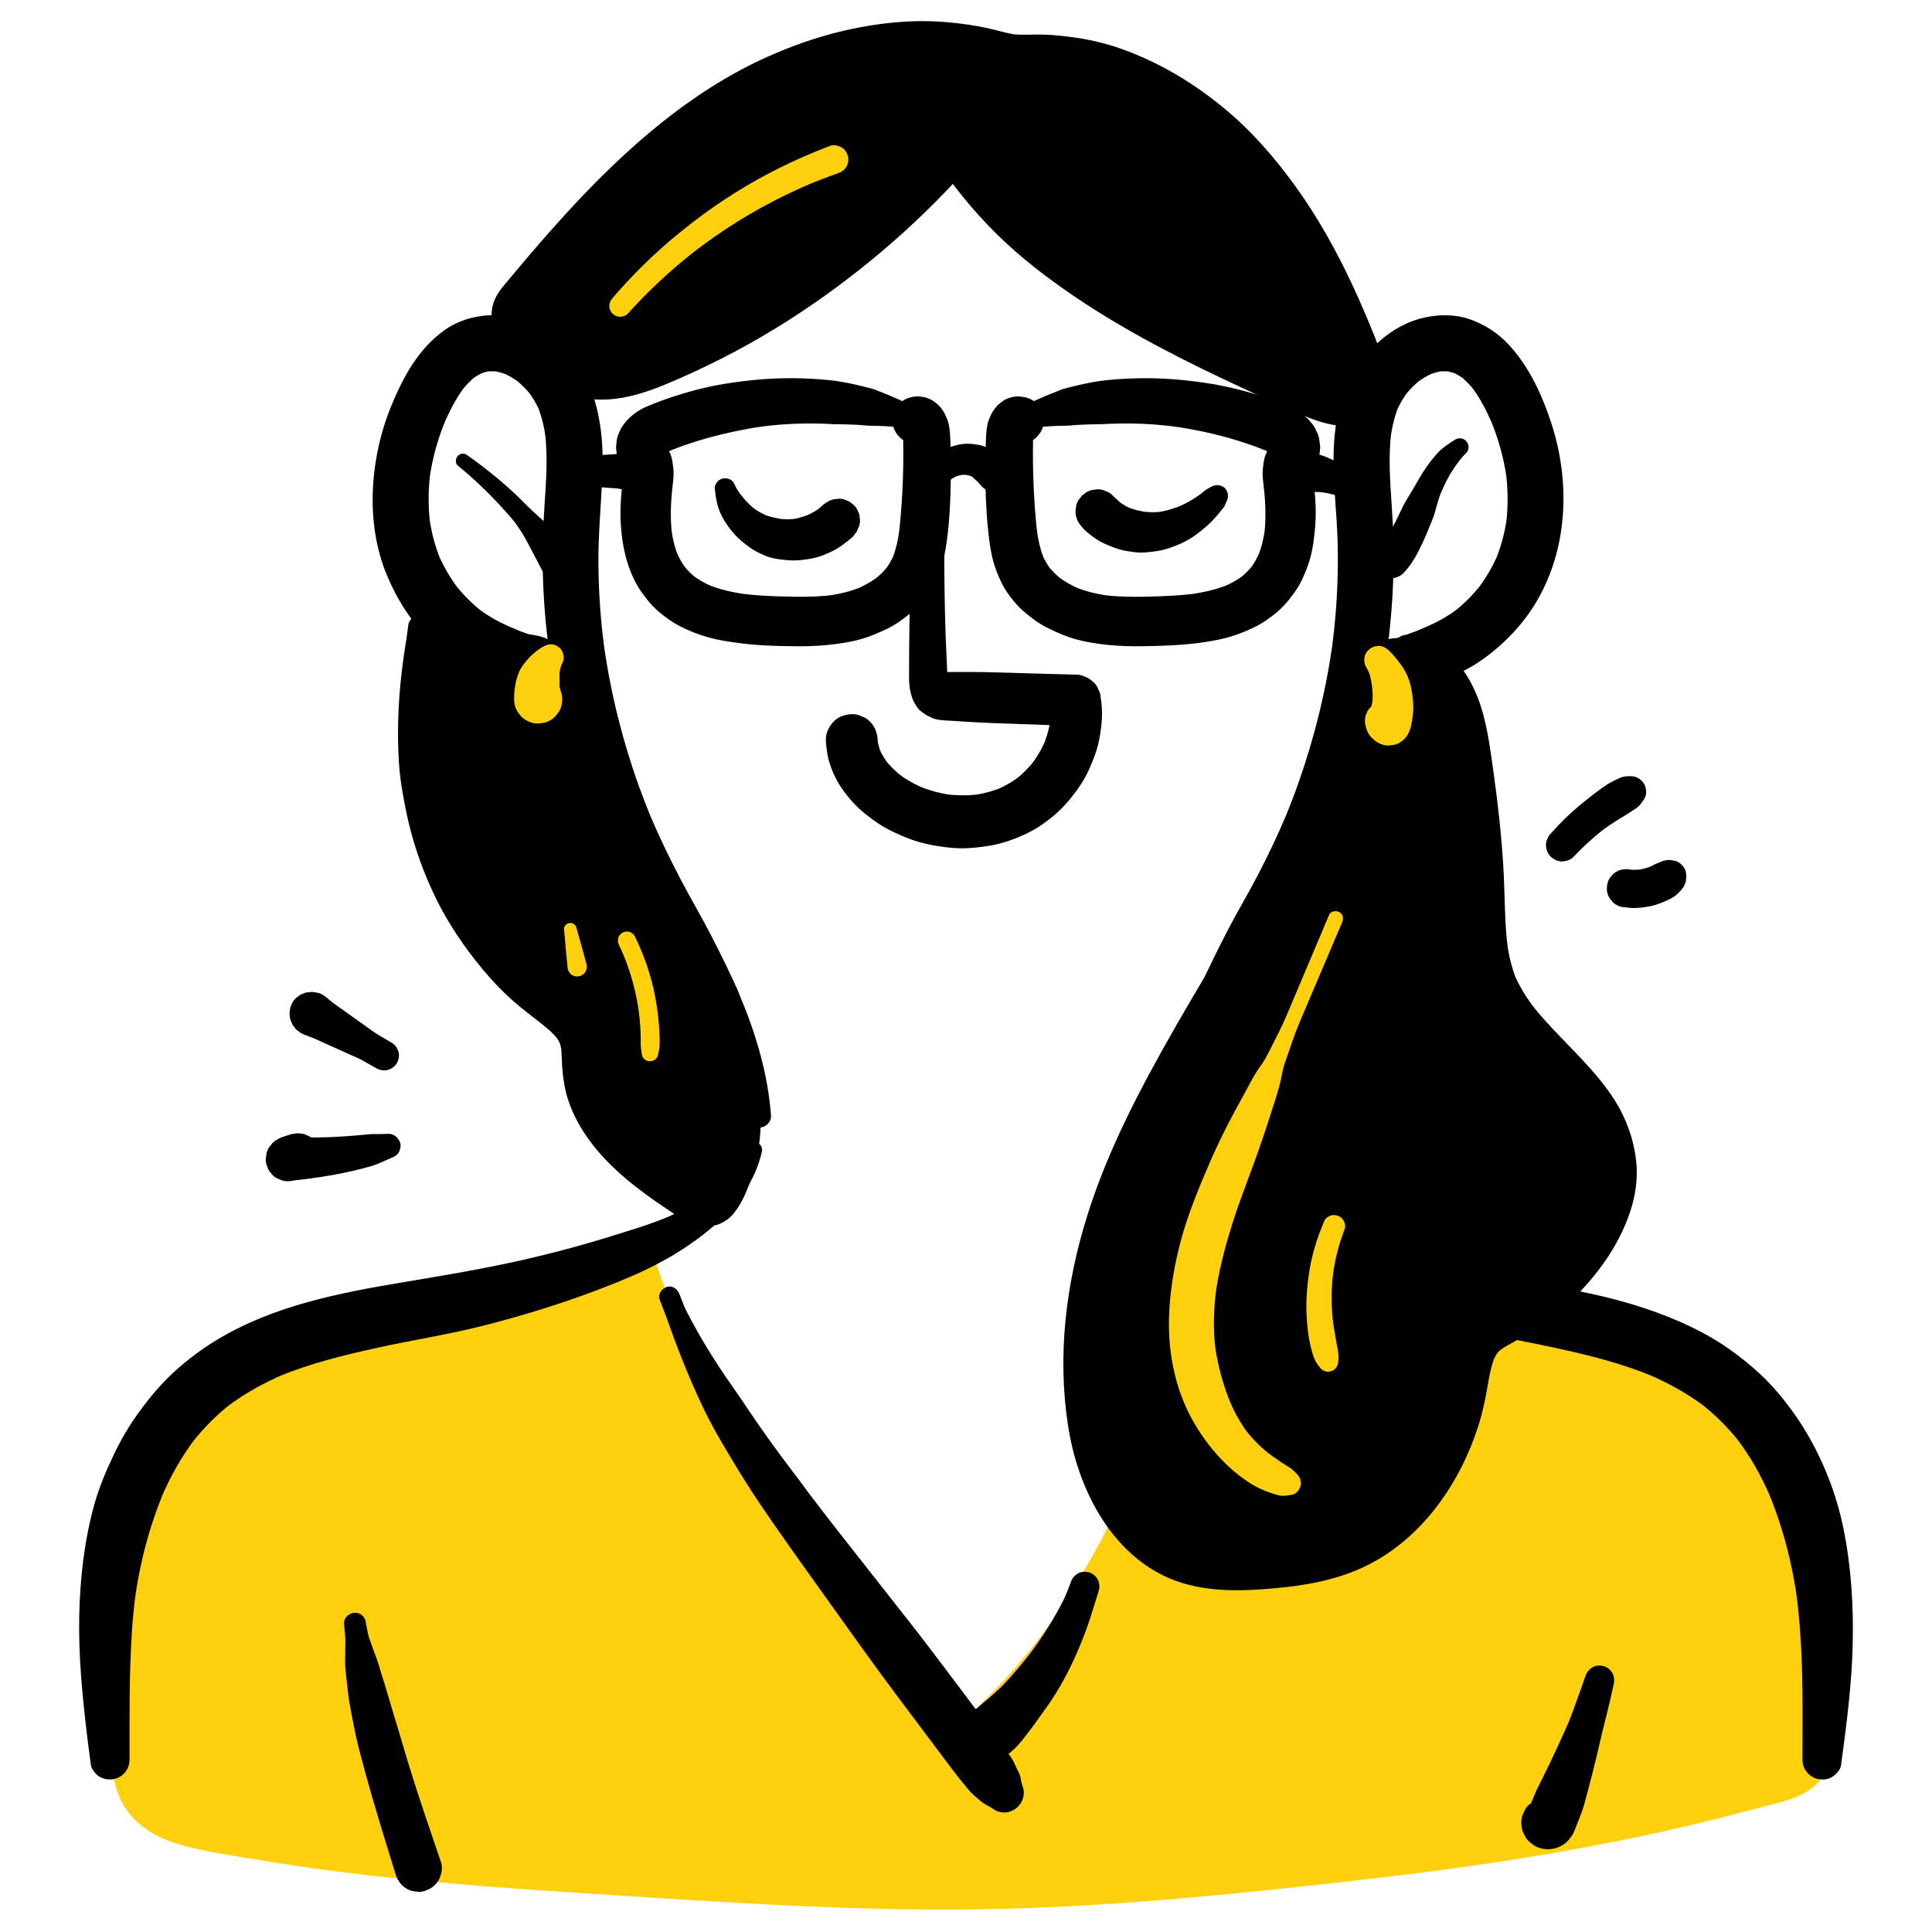
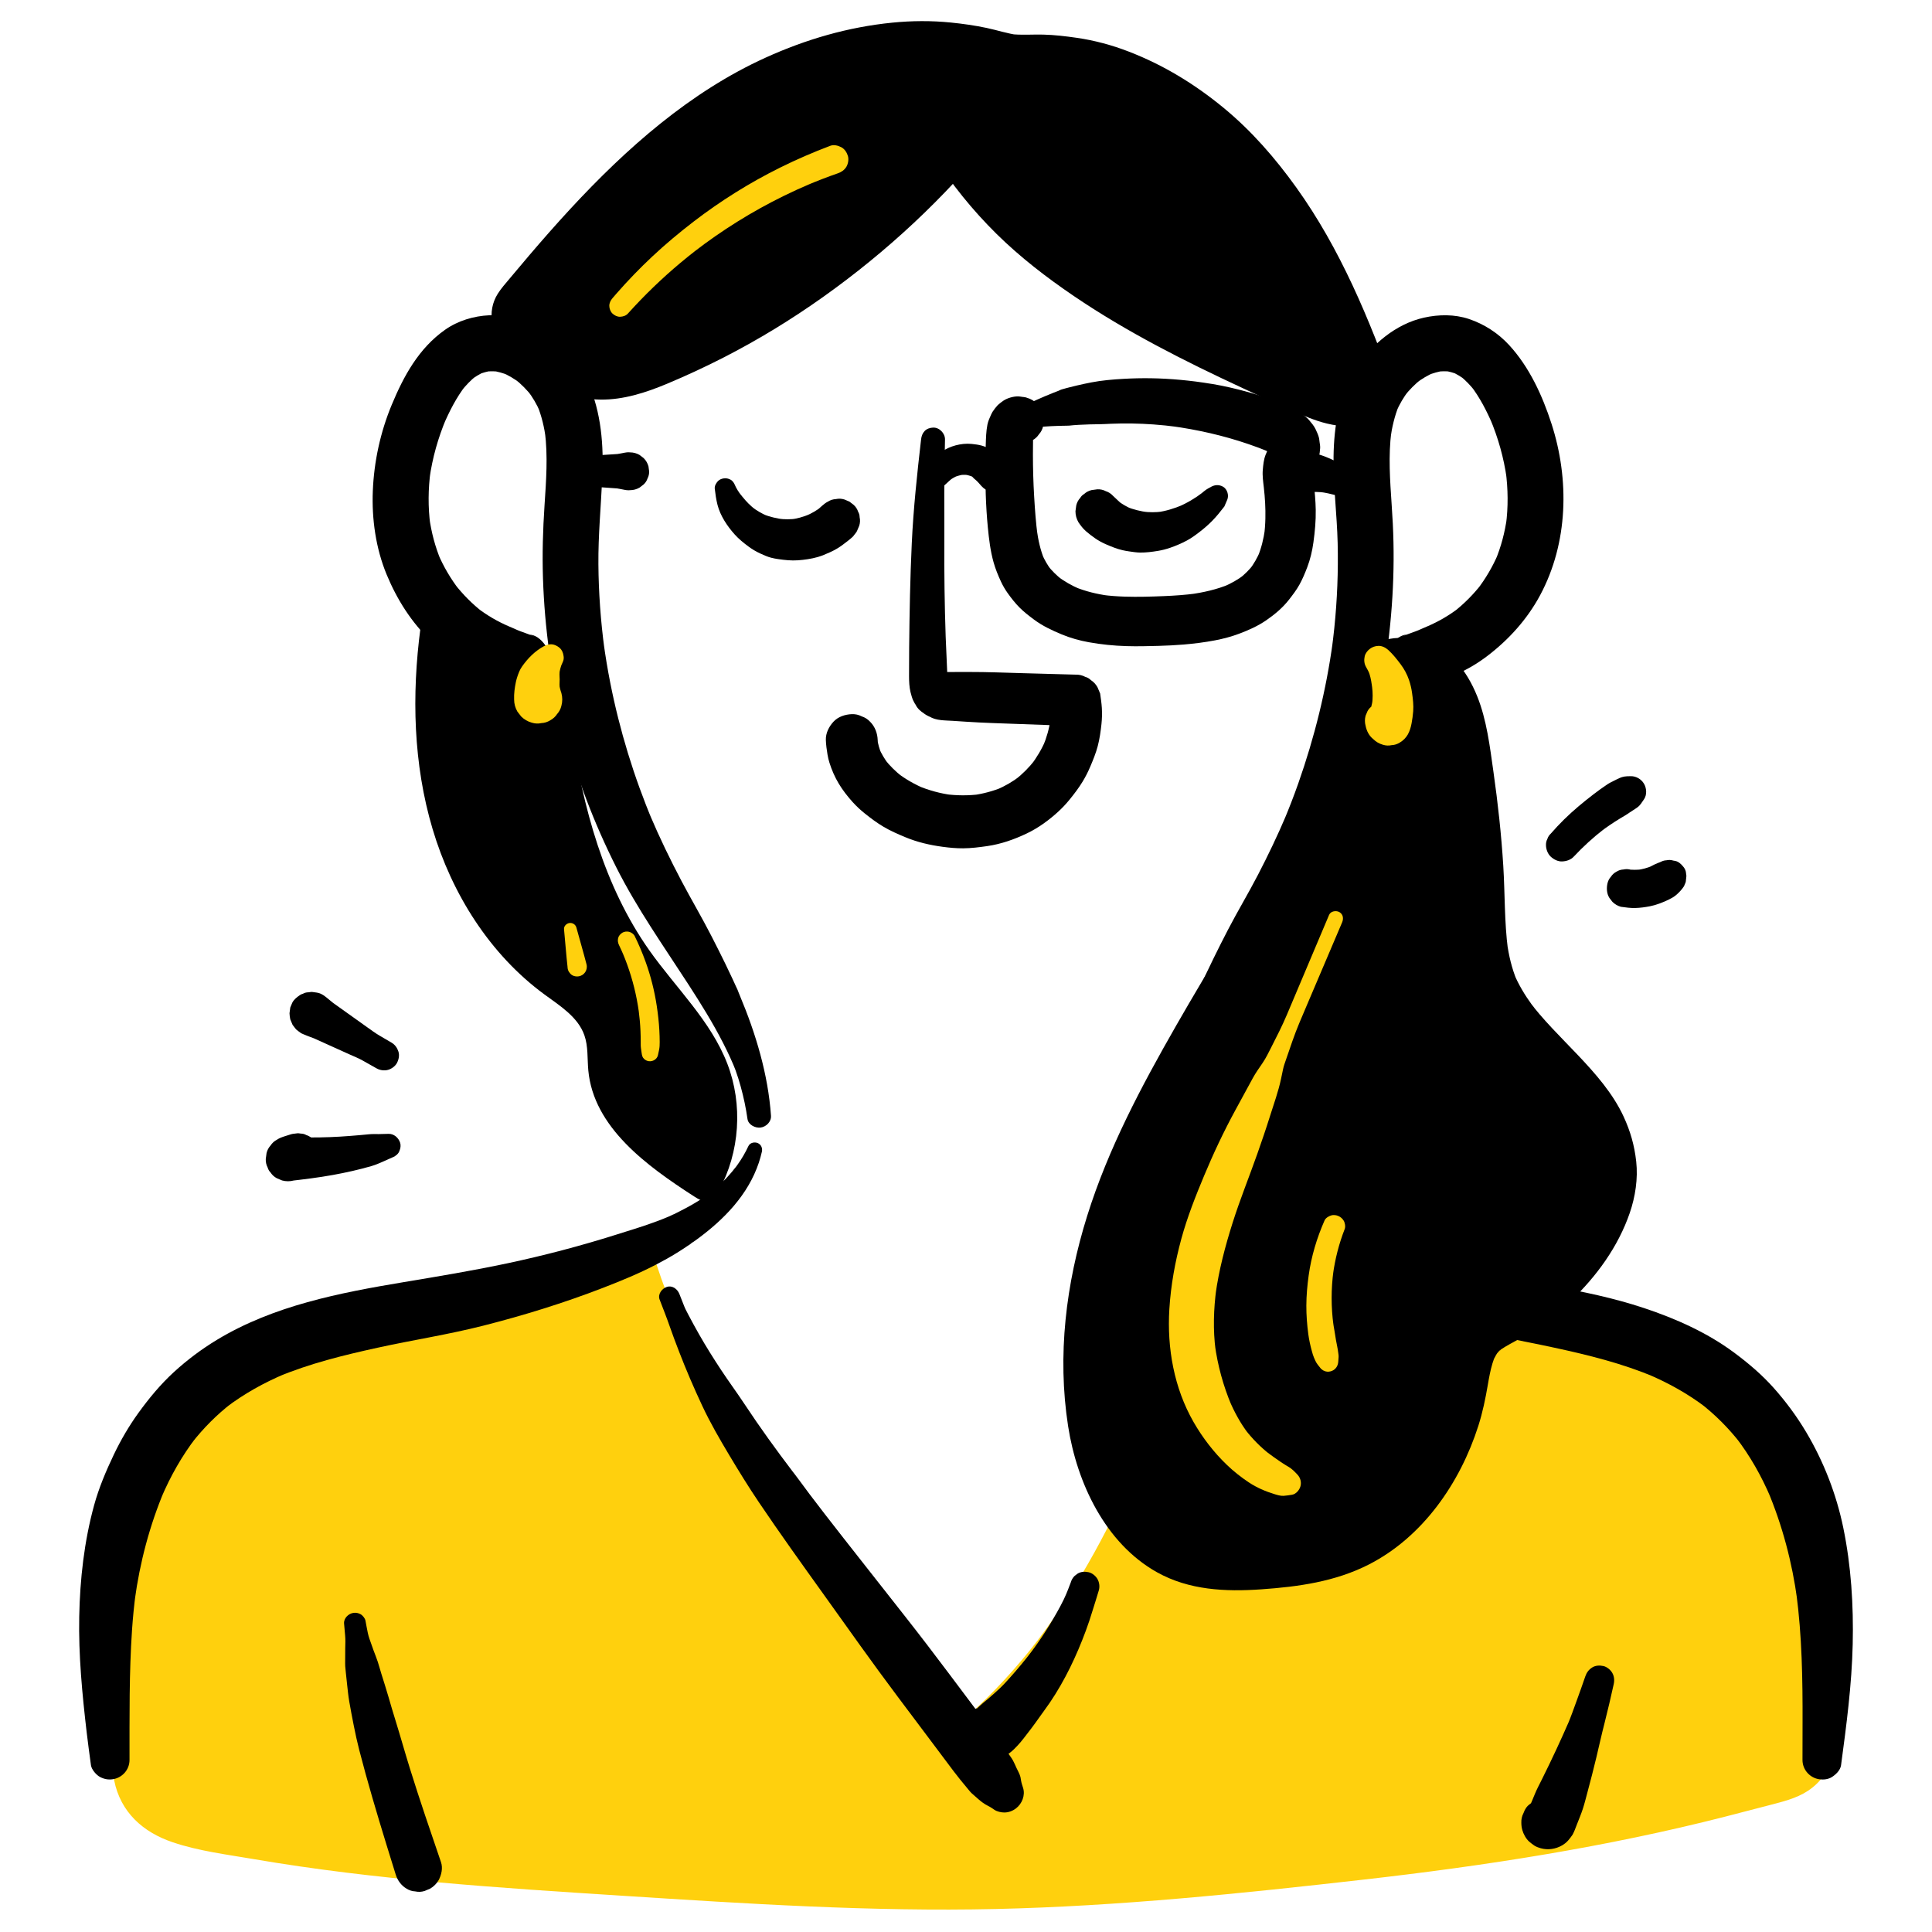
<svg xmlns="http://www.w3.org/2000/svg" id="ARTWORK" viewBox="0 0 1000 1000">
  <path d="M330.07,657.14c27.575,94.987,86.178,180.693,164.687,240.853,2.072,1.587,4.334,3.224,6.942,3.333,3.26.136,6.076-2.128,8.505-4.307,65.814-59.038,98.332-145.877,125.555-229.995,82.806-15.449,171.774,5.756,238.709,56.896,21.401,16.351,40.99,36.136,52.09,60.674,15.102,33.387,13.025,71.674,10.655,108.241-.445,6.871-1.12,14.31-5.738,19.417-3.747,4.143-9.379,5.922-14.744,7.48-98.547,28.608-201.131,40.423-303.377,49.129-26.841,2.285-53.709,4.365-80.628,5.375-69.92,2.622-139.887-1.985-209.705-6.589-73.159-4.824-146.623-9.69-218.317-25.035-10.681-2.286-22.478-5.627-27.978-15.064-2.282-3.916-3.179-8.465-3.939-12.933-10.293-60.571-.029-126.898,38.842-174.478,9.237-11.307,20.098-21.527,33.012-28.339,10.824-5.709,22.775-8.876,34.608-11.998,48.258-12.73,96.516-25.461,144.774-38.191" style="fill:#ffd00d; stroke-width:0px;" />
  <path d="M320.349,659.82c4.936,19.322,10.638,38.535,18.446,56.895,7.509,17.655,16.062,34.855,25.649,51.475,19.558,33.909,43.494,65.466,70.701,93.604,13.328,13.784,27.499,26.753,42.433,38.78,9.746,7.849,19.913,17.561,33.247,11.353,8.951-4.168,16.62-13.307,23.406-20.348,27.057-28.077,48.448-61.246,65.679-96.103,19.831-40.117,34.746-82.455,48.587-124.94l-9.225,9.225c6.766-1.233,11.347-1.924,16.718-2.529,6.307-.71,12.633-1.193,18.974-1.462,12.685-.54,25.402-.266,38.054.789,3.048.254,6.093.556,9.132.901,1.637.186,3.273.381,4.906.597-2.034-.268,1.998.296,2.645.394,6.276.947,12.522,2.088,18.728,3.417,12.414,2.66,24.64,6.293,36.587,10.575,5.983,2.144,11.894,4.494,17.774,6.904.321.132,3.017,1.266,1.5.619-1.367-.583.766.336.84.369,1.292.567,2.584,1.133,3.87,1.713,3,1.353,5.979,2.755,8.933,4.205,11.395,5.592,22.439,11.902,33.027,18.902,5.493,3.631,10.865,7.447,16.096,11.447-1.731-1.323,1.013.805,1.504,1.197,1.298,1.035,2.585,2.083,3.861,3.143,2.557,2.123,5.07,4.298,7.532,6.531,4.739,4.299,9.29,8.809,13.565,13.571,2.051,2.284,4.023,4.631,5.951,7.019,1.051,1.302.059.053-.124-.187.429.561.849,1.128,1.267,1.697,1.116,1.514,2.201,3.051,3.253,4.61,7.84,11.618,11.9,20.631,15.323,33.57.836,3.16,1.56,6.351,2.178,9.561.286,1.484.55,2.973.794,4.465.163.996.316,1.994.461,2.993-.234-1.614-.023-.192.069.608.784,6.832,1.236,13.689,1.406,20.563.343,13.855-.395,27.715-1.073,41.549-.151,3.085-.331,6.167-.515,9.25-.166,2.781.429-1.331-.145,1.385-.349,1.652-.663,3.397-1.356,4.951,1.06-2.379-1.186,1.006.442-.851-.537.613-1.179,1.266-1.831,1.777.264-.207,1.597-1.094.255-.392-.565.296-1.107.645-1.672.945-.13.069-2.076.845-.702.32,1.533-.585-1.033.329-1.373.446-.821.283-1.647.547-2.474.81-56.828,18.071-116.482,28.328-175.455,36.409-58.722,8.047-119.85,13.645-179.713,17.127-61.897,3.601-123.822,1.392-185.653-2.413-60.725-3.737-121.636-7.365-182.045-14.769-14.054-1.723-27.864-3.692-42.723-6.18-14.415-2.414-28.914-4.931-43.107-8.448-2.616-.648-5.215-1.38-7.755-2.285-.412-.147-2.837-1.134-1.132-.393,1.573.684-.282-.155-.491-.265-1.219-.643-2.412-1.5-3.653-2.073-1.836-.847,1.56,1.575.122.172-.418-.408-.884-.771-1.301-1.184-.418-.413-.788-.874-1.2-1.29-1.144-1.154.428.42.507.612-.332-.807-.971-1.567-1.328-2.363.149.333.628,1.598.13.017-.531-1.686-.941-3.404-1.289-5.136-.606-3.013-1.062-6.063-1.507-9.104-.059-.405-.445-3.267-.21-1.453.215,1.661-.07-.609-.089-.776-.188-1.601-.376-3.202-.543-4.806-.644-6.198-1.072-12.419-1.274-18.648-.413-12.688.103-25.41,1.626-38.014.083-.686.168-1.371.257-2.056-.034.259-.342,2.243-.057.506.261-1.587.476-3.183.74-4.77.527-3.169,1.12-6.327,1.781-9.47,1.271-6.04,2.795-12.028,4.581-17.937,1.78-5.887,3.849-11.67,6.129-17.381,1.028-2.576-.497,1.038.633-1.493.647-1.451,1.298-2.9,1.973-4.338,1.351-2.875,2.775-5.715,4.274-8.516,2.893-5.407,6.058-10.671,9.501-15.746,1.664-2.453,3.393-4.861,5.18-7.226,1.015-1.342-.039.058-.212.275.428-.537.856-1.075,1.289-1.609,1.218-1.503,2.462-2.985,3.734-4.442,4.327-4.955,8.983-9.636,14.044-13.844.459-.382,3.277-2.519,1.598-1.29,1.371-1.004,2.762-1.978,4.183-2.91,2.903-1.903,5.915-3.628,9.03-5.16,4.961-2.44,11.305-4.529,18.146-6.494,7.169-2.059,14.407-3.884,21.618-5.786,29.953-7.902,59.907-15.803,89.86-23.705,14.699-3.878,29.399-7.755,44.098-11.633,7.468-1.97,12.75-10.632,10.313-18.163-2.486-7.681-10.16-12.424-18.163-10.313-31.34,8.267-62.68,16.535-94.02,24.802-15.531,4.097-31.063,8.194-46.594,12.291-15.336,4.046-30.981,8.021-44.851,15.991-24.236,13.926-42.866,37.936-55.52,62.468-12.705,24.632-19.923,51.196-23.159,78.635-3.114,26.404-2.105,53.881,3.135,79.965,3.32,16.526,14.911,26.847,30.387,32.072,13.374,4.515,28.03,6.324,41.903,8.698,63.099,10.794,126.999,14.866,190.803,18.954,64.359,4.123,128.82,8.325,193.349,6.858,63.668-1.447,127.403-8.064,190.644-15.257,62.854-7.149,125.557-16.88,186.89-32.58,7.518-1.924,15.03-3.88,22.535-5.85,6.854-1.8,14.14-3.495,20.134-7.45,14.746-9.73,15.399-26.598,16.58-42.539,2.164-29.216,2.554-59.755-5.817-88.116-8.123-27.522-25.149-51.025-46.304-70.088-20.308-18.3-43.52-33.666-68.072-45.643-48.899-23.855-104.967-34.781-159.273-31.345-13.612.861-27.193,2.56-40.602,5.051-4.555.846-7.891,5.083-9.225,9.225-5.744,17.836-11.658,35.62-18.067,53.23-6.503,17.867-12.933,34.142-20.308,50.414-7.487,16.519-15.733,32.709-25.018,48.294-4.72,7.922-9.708,15.684-14.992,23.242-5.571,7.969-9.639,13.301-15.595,20.39-5.931,7.059-12.175,13.856-18.745,20.326-2.974,2.929-6.009,5.801-9.119,8.585-.332.297-1.428,1.569-1.967,1.365.387.146,5.306-1.101,5.248-.152.008-.134-2.435-1.594-2.746-1.822-1.683-1.237-1.023-.762-2.334-1.797-14.152-11.172-27.697-23.07-40.492-35.778-26.502-26.325-48.071-53.724-67.63-85.252-10.716-17.274-20.321-35.237-28.723-53.747-8.202-18.07-16.241-36.594-22.744-56.352-4.035-12.258-22.679-7.306-19.443,5.36h0Z" style="fill:#ffd00d; stroke-width:0px;" />
  <path d="M399.066,577.542c-1.489-21.44-7.864-42.569-16.15-62.299-.313-.746-.801-2.087-1.265-2.997,1.54,3.018-.309-.791-.792-1.848-.557-1.218-1.107-2.44-1.67-3.655-1.223-2.639-2.475-5.265-3.749-7.88-2.359-4.843-4.792-9.651-7.249-14.445-4.905-9.572-10.397-18.847-15.42-28.363-5.865-11.112-11.365-22.456-16.273-34.024l1.385,3.281c-9.756-23.129-17.17-47.374-22.03-72.002-1.379-6.987-2.539-14.014-3.499-21.07.171,1.27.341,2.54.512,3.81-1.954-14.581-3.023-29.275-3.134-43.987-.114-14.966,1.294-29.798,1.998-44.729.793-16.802-.481-33.794-7.356-49.327-2.829-6.394-7.054-12.271-11.854-17.33-4.696-4.95-10.444-9.417-16.65-12.307-7.085-3.3-14.694-5.563-22.606-5.191-8.084.38-16.215,2.808-22.873,7.492-13.598,9.569-21.418,23.899-27.653,38.916-5.841,14.068-9.136,29.228-9.764,44.451-.6,14.553,1.544,29.779,7.128,43.283,5.368,12.982,12.87,24.863,23.104,34.605,5.026,4.784,10.648,9.13,16.614,12.679,5.907,3.513,12.426,6.694,19.23,7.843,3.684.622,8.012,1.572,11.814,1.263-1.14-.153-2.279-.306-3.419-.459l.57.088c3.541.545,6.695.585,9.91-1.296,2.668-1.561,5.212-4.62,5.91-7.686.75-3.292.588-6.987-1.296-9.91-1.693-2.627-4.455-5.412-7.686-5.91l-.57-.088c1.024.432,2.048.864,3.072,1.296-3.498-1.496-7.126-2.58-10.631-4.058,1.107.467,2.214.934,3.321,1.401-3.394-1.467-6.75-2.991-10.171-4.401,1.151.485,2.301.971,3.451,1.456-5.815-2.454-11.247-5.66-16.263-9.488.975.753,1.95,1.507,2.925,2.26-5.493-4.256-10.39-9.189-14.66-14.67.754.976,1.507,1.951,2.261,2.926-4.367-5.687-8.001-11.873-10.822-18.465.486,1.152.972,2.304,1.458,3.455-2.998-7.144-4.952-14.652-6.02-22.321.172,1.282.345,2.565.517,3.847-1.223-9.26-1.113-18.607.119-27.86-.172,1.283-.345,2.566-.517,3.849,1.489-10.684,4.44-21.086,8.624-31.023-.487,1.154-.974,2.307-1.46,3.461,3.113-7.285,6.758-14.416,11.614-20.706l-2.267,2.934c2.278-2.886,4.797-5.533,7.677-7.826l-2.934,2.267c2.244-1.727,4.629-3.178,7.222-4.319l-3.464,1.462c2.46-1.024,4.982-1.721,7.624-2.077l-3.855.518c2.522-.29,5.024-.262,7.541.06l-3.856-.518c2.892.42,5.676,1.208,8.383,2.305-1.155-.487-2.31-.975-3.465-1.462,3.472,1.467,6.685,3.392,9.677,5.68-.979-.756-1.958-1.513-2.937-2.269,3.352,2.63,6.332,5.65,8.95,9.011-.756-.979-1.513-1.958-2.269-2.937,2.576,3.386,4.731,7.034,6.403,10.947l-1.463-3.468c2.309,5.597,3.668,11.536,4.48,17.523-.173-1.287-.346-2.574-.519-3.861,1.618,12.704.659,25.529-.184,38.254-.829,12.508-1.207,25.012-.801,37.545.842,26.019,4.481,52.092,10.782,77.349,6.26,25.096,15.599,49.43,27.231,72.522,10.68,21.203,24.448,40.685,37.32,60.567,6.355,9.816,12.568,19.793,17.902,30.209,1.285,2.509,2.518,5.045,3.688,7.609.582,1.276,1.146,2.559,1.699,3.848-.508-1.183.079.202.258.641.289.71.58,1.42.839,2.141,1.954,5.428,3.472,11.055,4.663,16.696.589,2.792,1.077,5.603,1.479,8.428.432,3.035,4.086,4.799,6.794,4.435,2.858-.384,5.583-2.998,5.369-6.081h0Z" style="stroke-width:0px;" />
  <path d="M615.293,579.188c.818-5.745,2.023-11.424,3.596-17.009.767-2.725,1.587-5.45,2.546-8.115.223-.618.469-1.227.716-1.836.138-.341.979-2.337.382-.946.553-1.288,1.117-2.572,1.699-3.848,4.791-10.499,10.686-20.392,16.751-30.186,6.258-10.106,13.099-19.826,19.468-29.855,6.311-9.94,12.603-19.901,18.362-30.174,6.549-11.682,12.004-24.004,17.057-36.395,4.71-11.547,8.809-23.329,12.145-35.347,6.934-24.985,11.137-50.819,12.694-76.698.755-12.553.831-25.148.21-37.709-.631-12.768-2.039-25.537-1.527-38.336.125-3.129.381-6.248.777-9.354-.173,1.287-.346,2.574-.519,3.861.812-5.987,2.171-11.925,4.48-17.523l-1.463,3.468c1.672-3.913,3.827-7.562,6.403-10.947-.756.979-1.513,1.958-2.269,2.937,2.618-3.361,5.597-6.381,8.95-9.011-.979.756-1.958,1.513-2.937,2.269,2.992-2.288,6.205-4.213,9.677-5.68-1.155.487-2.31.975-3.465,1.462,2.707-1.097,5.491-1.885,8.383-2.305-1.285.173-2.571.345-3.856.518,2.517-.321,5.019-.35,7.541-.06l-3.855-.518c2.641.356,5.164,1.053,7.624,2.077-1.155-.487-2.309-.975-3.464-1.462,2.593,1.142,4.978,2.592,7.222,4.319l-2.934-2.267c2.88,2.292,5.399,4.94,7.677,7.826l-2.267-2.934c4.856,6.29,8.501,13.421,11.614,20.706l-1.46-3.461c4.184,9.937,7.135,20.34,8.624,31.023-.172-1.283-.345-2.566-.517-3.849,1.232,9.253,1.342,18.6.119,27.86.172-1.282.345-2.565.517-3.847-1.069,7.669-3.022,15.176-6.02,22.321.486-1.152.972-2.304,1.458-3.455-2.821,6.592-6.455,12.778-10.822,18.465l2.261-2.926c-4.269,5.481-9.167,10.413-14.66,14.67.975-.753,1.95-1.507,2.925-2.26-5.016,3.827-10.448,7.033-16.263,9.488,1.151-.485,2.301-.971,3.451-1.456-3.42,1.41-6.777,2.934-10.171,4.401l3.321-1.401c-3.505,1.478-7.134,2.562-10.631,4.058,1.024-.432,2.048-.864,3.072-1.296l-.57.088c-2.974.458-6.236,3.433-7.686,5.91-1.613,2.756-2.296,6.819-1.296,9.91,1.007,3.112,2.935,6.114,5.91,7.686,3.253,1.719,6.298,1.853,9.91,1.296l.57-.088-3.419.459c3.799.309,8.143-.643,11.814-1.263,4.086-.69,7.545-2.124,11.36-3.799,5.43-2.385,10.499-5.446,15.218-9.031,11.219-8.521,20.734-19.045,27.429-31.516,14.565-27.128,15.268-59.891,5.885-88.843-4.72-14.565-11.482-29.335-21.961-40.7-5.677-6.157-12.814-10.786-20.745-13.448-7.454-2.502-15.694-2.394-23.297-.693-14.601,3.267-26.931,13.81-35.064,26.005-8.905,13.353-11.518,30.201-11.725,45.944-.196,14.91,1.761,29.765,2.125,44.663.359,14.706-.229,29.434-1.738,44.066-.377,3.658-.816,7.309-1.304,10.954.171-1.27.341-2.54.512-3.81-3.392,24.929-9.472,49.461-17.83,73.186-2.362,6.706-4.936,13.335-7.699,19.886.462-1.094.923-2.188,1.385-3.281-4.429,10.44-9.346,20.697-14.566,30.764-5.001,9.645-10.619,18.966-15.615,28.606-4.95,9.551-9.708,19.212-14.179,28.997-.371.812-1.646,4.576-1.06,2.434l.268-.586c-.422.999-.844,1.998-1.265,2.997-.508,1.21-1.012,2.422-1.506,3.638-1.067,2.63-2.095,5.276-3.074,7.939-1.802,4.905-3.438,9.872-4.849,14.903-3.286,11.716-5.876,23.658-6.721,35.818-.213,3.068,2.521,5.699,5.369,6.081,2.726.366,6.359-1.384,6.794-4.435h0Z" style="stroke-width:0px;" />
  <path d="M387.387,593.189c-1.596,3.419-3.496,6.679-5.699,9.743-.183.254-.368.507-.554.759-.072.097-1.032,1.321-.314.421-.286.359-.593.698-.883,1.052l-.857,1.109c.393-.494.395-.5.005-.018-1.198,1.414-2.41,2.806-3.701,4.136-1.194,1.229-2.433,2.414-3.71,3.556-.586.524-1.179,1.038-1.78,1.544-.362.305-.727.607-1.095.905-.305.248-1.954,1.68-.463.39-2.714,2.348-5.958,4.268-9.028,6.106-3.212,1.923-6.54,3.583-9.871,5.282l-.445.212c1.921-.806,1.617-.677-.911.388-.447.21-.879.443-1.333.644-.756.335-1.52.652-2.277.987,2.972-1.316-.25.087-.952.367-.907.362-1.819.713-2.731,1.06-7.178,2.733-14.491,4.904-21.803,7.212-18.575,5.864-37.48,10.834-56.533,14.881-17.702,3.76-35.581,6.714-53.428,9.693-33.337,5.564-67.387,12.138-96.734,29.874-7.93,4.792-15.468,10.436-22.294,16.699-6.884,6.316-12.85,13.526-18.319,21.085-4.896,6.768-9.121,14.012-12.724,21.546-4.042,8.453-7.784,17.283-10.262,26.338-5.12,18.706-7.309,38.245-7.686,57.602-.39,20.073,1.536,39.987,3.856,59.901.662,5.681,1.452,11.345,2.214,17.012.3,2.235,2.752,5.059,4.67,6.073,2.052,1.084,4.168,1.516,6.479,1.206,4.947-.665,8.803-4.885,8.81-9.98.031-22.476-.232-44.955,1.305-67.397.438-6.391,1.064-12.768,1.907-19.119-.171,1.273-.342,2.547-.513,3.82,2.642-19.538,7.698-38.693,15.361-56.876-.533,1.264-1.067,2.527-1.6,3.791,4.737-11.137,10.707-21.725,18.105-31.317-.826,1.069-1.652,2.139-2.479,3.208,6.099-7.838,13.105-14.878,20.964-20.954-1.068.825-2.137,1.651-3.205,2.476,9.374-7.181,19.732-12.903,30.593-17.501-1.26.532-2.519,1.063-3.779,1.595,16.576-6.957,34.077-11.24,51.591-15.087,18.231-4.005,36.764-6.841,54.856-11.444,20.954-5.331,41.705-11.75,61.876-19.546,9.424-3.642,18.733-7.457,27.695-12.134,3.641-1.9,7.234-3.892,10.722-6.061,1.817-1.13,3.612-2.296,5.381-3.499.407-.277.834-.527,1.24-.803.022-.015,2.873-2.355,1.296-.99-.987.854-.362.296-.099.119.884-.592,1.742-1.23,2.601-1.859,13.886-10.181,26.333-22.924,31.903-39.566.627-1.875,1.151-3.78,1.594-5.707.423-1.84-.411-3.773-2.206-4.495-1.62-.652-3.944-.185-4.758,1.559h0Z" style="stroke-width:0px;" />
  <path d="M605.648,596.125c1.843,8.02,5.245,15.637,10.04,22.32,4.883,6.805,10.675,12.841,17.177,18.113,2.052,1.664,4.149,3.278,6.28,4.84.793.582,1.593,1.154,2.399,1.718.19.133.397.323.606.422-.371-.175-2.249-1.76-.106-.105.697.539,1.414,1.004,2.14,1.498,3.47,2.361,7.032,4.584,10.693,6.636,8.281,4.643,16.843,8.573,25.644,12.115,20.088,8.085,40.709,14.839,61.617,20.468,18.369,4.946,37.129,8.11,55.737,12.001,17.676,3.697,35.454,7.711,52.37,14.128,2.034.772,4.054,1.581,6.06,2.423l-3.779-1.595c10.861,4.598,21.219,10.319,30.593,17.501-1.068-.825-2.137-1.651-3.205-2.476,7.859,6.076,14.865,13.115,20.964,20.954l-2.479-3.208c7.398,9.592,13.367,20.18,18.105,31.317-.533-1.264-1.067-2.527-1.6-3.791,7.663,18.183,12.719,37.339,15.361,56.876-.171-1.273-.342-2.547-.513-3.82,2.954,22.253,3.323,44.898,3.246,67.319-.022,6.399-.042,12.797-.033,19.197.007,5.07,3.862,9.315,8.81,9.98,2.166.291,4.587.014,6.479-1.206,2.05-1.321,4.328-3.534,4.67-6.073,2.79-20.745,5.559-41.671,6.035-62.622.46-20.208-.798-40.537-4.891-60.363-3.579-17.34-10.134-34.178-19.184-49.41-4.796-8.072-10.443-15.722-16.675-22.74-6.206-6.99-13.272-12.986-20.775-18.541-13.923-10.31-30.073-17.491-46.445-22.942-15.673-5.218-31.8-8.576-48.049-11.409-17.087-2.978-34.21-5.724-51.261-8.905-19.503-3.639-38.757-8.368-57.82-13.844-8.037-2.309-16.081-4.677-24.027-7.277-3.575-1.17-7.107-2.452-10.621-3.79-.913-.347-1.824-.699-2.731-1.06-.453-.18-.904-.363-1.355-.547-.274-.112-1.809-.756-.248-.096,1.57.664.008.002-.262-.115-.455-.197-.91-.395-1.363-.596s-.886-.434-1.333-.644c-2.528-1.065-2.832-1.194-.911-.388-.296-.141-.593-.283-.888-.426-3.356-1.625-6.648-3.386-9.839-5.316-1.497-.905-2.971-1.847-4.419-2.83-.651-.442-1.297-.892-1.937-1.351-.382-.274-.762-.551-1.139-.831-.369-.273-2.116-1.272-.47-.346-1.422-.801-2.775-2.255-3.988-3.34-1.393-1.246-2.74-2.542-4.033-3.89-1.176-1.226-2.281-2.506-3.379-3.802l-.291-.357c.584.742.398.498-.56-.734-.29-.354-.596-.693-.883-1.052.718.9-.242-.323-.314-.421-.28-.377-.556-.758-.827-1.141-2.089-2.952-3.897-6.084-5.426-9.36-.792-1.697-3.167-2.259-4.758-1.559-1.772.779-2.642,2.599-2.206,4.495h0Z" style="stroke-width:0px;" />
-   <path d="M472.52,209.583c-1.423-.46-2.852-.898-4.281-1.337l1.576.665c-5.707-2.725-11.551-5.182-17.475-7.392.763.322,1.526.644,2.288.966-1.09-.729-2.413-1.058-3.667-1.397-.591-.16-1.183-.317-1.775-.47-1.099-.286-2.2-.562-3.304-.828-2.245-.541-4.499-1.042-6.762-1.503-3.218-.654-6.441-1.17-9.71-1.503-2.321-.237-4.647-.432-6.975-.587-9.337-.619-18.718-.577-28.049.131-6.277.476-12.533,1.267-18.752,2.233,1.117-.15,2.235-.3,3.352-.45-9.903,1.307-19.695,3.722-29.207,6.754-5.141,1.639-10.2,3.493-15.158,5.622-5.157,2.215-9.642,5.793-12.73,10.505-.24.366-.443.749-.628,1.145-.621,1.333-1.306,2.735-1.691,4.174-.406,1.515-.546,3.139-.678,4.691-.043.505-.011,1.0.047,1.503.187,1.614.301,3.306.79,4.874.479,1.534,1.189,3.016,1.827,4.479.488,1.121,1.052,2.207,1.535,3.329l-1.319-3.125c.503,1.209.84,2.445,1.03,3.741-.156-1.159-.311-2.317-.467-3.476.345,2.63.121,5.274-.17,7.898-.258,2.326-.513,4.651-.685,6.986-.338,4.574-.439,9.171-.181,13.752.623,11.046,2.923,22.007,8.357,31.745,1.589,2.847,3.551,5.404,5.571,7.959,1.343,1.698,2.811,3.29,4.406,4.755,2.296,2.108,4.796,4.029,7.368,5.785,1.694,1.156,3.467,2.192,5.297,3.118,4.696,2.377,9.688,4.319,14.771,5.696,5.27,1.427,10.65,2.205,16.056,2.91,9.235,1.205,18.603,1.462,27.907,1.562,5.537.059,11.083-.046,16.597-.579,6.341-.613,12.742-1.522,18.861-3.35,2.152-.642,4.264-1.404,6.335-2.272,2.989-1.253,5.952-2.502,8.778-4.094,1.944-1.095,3.82-2.313,5.601-3.657,2.576-1.943,5.13-3.902,7.401-6.2,2.253-2.279,4.248-4.848,6.097-7.455,1.364-1.923,2.536-3.975,3.516-6.119,1.468-3.212,2.805-6.491,3.751-9.897.68-2.45,1.19-4.945,1.589-7.455,1.893-11.888,2.411-24,2.574-36.022.078-5.762.022-11.525-.166-17.285-.115-3.5-.165-7.028-.891-10.471-.39-1.847-1.237-3.671-2.014-5.346-.76-1.639-1.958-3.148-3.165-4.448-.144-.155-.299-.297-.46-.434-.832-.707-1.827-1.536-2.754-2.115-.147-.092-.296-.168-.45-.246-.991-.503-2.147-1.03-3.225-1.34-.069-.02-.139-.034-.208-.052-.795-.205-2.523-.404-3.353-.456-.172-.011-.336-.022-.509-.019-1.365.028-2.902.161-4.214.684-1.57.373-2.938,1.093-4.104,2.16-1.314.851-2.349,1.979-3.108,3.385-.882,1.385-1.359,2.88-1.432,4.486-.359,1.604-.287,3.208.215,4.812.945,2.92,2.754,5.737,5.545,7.211.961.406,1.922.811,2.882,1.216,2.139.575,4.277.575,6.415,0,.257-.103.51-.172.784-.215-1.07.144-2.14.287-3.21.431.249-.025.486-.022.734.01l-3.212-.432c.19.036.369.087.55.154-.962-.406-1.925-.812-2.887-1.218.275.119.52.266.76.445l-2.448-1.891c.292.237.545.5.782.792l-1.893-2.45c.437.571.775,1.195,1.058,1.855-.407-.966-.815-1.931-1.222-2.897.41,1.004.68,2.048.826,3.122-.145-1.077-.289-2.155-.434-3.232.194,1.611.144,3.267.173,4.887.031,1.757.05,3.515.057,5.273.013,3.614-.026,7.228-.117,10.84-.183,7.228-.576,14.451-1.177,21.656-.313,3.744-.647,7.493-1.147,11.218.15-1.119.301-2.239.451-3.358-.734,5.368-1.876,10.698-3.984,15.707l1.277-3.026c-1.291,3.016-2.928,5.848-4.931,8.448l1.984-2.567c-2.17,2.782-4.697,5.25-7.479,7.416.857-.662,1.714-1.325,2.571-1.987-3.609,2.783-7.59,5.032-11.781,6.812l3.042-1.284c-5.75,2.417-11.822,3.874-17.992,4.712,1.132-.152,2.263-.304,3.395-.456-6.932.92-13.934,1.074-20.919.965-6.08-.095-12.17-.287-18.236-.722-3.138-.225-6.27-.53-9.389-.946,1.14.153,2.28.306,3.421.46-7.11-.962-14.182-2.522-20.811-5.318l3.084,1.301c-3.785-1.613-7.384-3.629-10.652-6.135l2.618,2.022c-2.759-2.137-5.239-4.599-7.376-7.359l2.026,2.622c-2.233-2.918-4.048-6.117-5.478-9.499l1.308,3.1c-1.924-4.614-3.115-9.487-3.795-14.432.155,1.153.31,2.305.465,3.458-.717-5.345-.852-10.752-.612-16.136.119-2.668.33-5.331.612-7.987.322-3.026.821-6.062.708-9.114-.071-1.912-.381-3.848-.68-5.721-.133-.831-.33-1.651-.607-2.446-.886-2.54-2.134-4.907-3.191-7.369.44,1.042.88,2.085,1.32,3.127-.37-.89-.671-1.792-.818-2.747.156,1.161.312,2.321.468,3.482-.077-.629-.088-1.254-.021-1.884l-.468,3.48c.084-.624.241-1.22.472-1.806-.439,1.041-.878,2.082-1.318,3.123.295-.698.677-1.338,1.132-1.943-.68.88-1.361,1.761-2.041,2.642.696-.89,1.514-1.659,2.405-2.353-.878.679-1.757,1.357-2.635,2.036,1.773-1.347,3.755-2.373,5.8-3.239-1.032.436-2.064.871-3.096,1.307,12.645-5.277,25.87-8.834,39.295-11.458,3.785-.74,7.59-1.365,11.412-1.883-1.086.146-2.172.292-3.258.438,7.331-.984,14.714-1.568,22.109-1.733,3.689-.082,7.381-.062,11.069.063,1.842.062,3.681.201,5.522.264,1.831.063,3.674.022,5.508.07,4.078.106,8.2.25,12.255.718l-2.575-.346c2.183.397,3.457.499,5.64-.006-.849.114-1.698.228-2.547.342,5.574.042,11.144.327,16.693.865l-1.753-.236c1.449.365,2.89.763,4.327,1.171,1.617.46,3.57.19,5.016-.656,1.35-.79,2.638-2.338,2.991-3.89.812-3.567-1.076-6.886-4.546-8.007h0Z" style="stroke-width:0px;" />
  <path d="M533.137,222.137c1.437-.408,2.878-.806,4.327-1.171l-1.753.236c5.549-.539,11.119-.823,16.693-.865-.849-.114-1.698-.228-2.547-.342,2.183.505,3.457.403,5.64.006l-2.575.346c3.623-.418,7.303-.56,10.946-.679,1.834-.06,3.669-.094,5.504-.103,1.841-.008,3.678-.147,5.519-.222,7.378-.299,14.773-.181,22.139.347,4.131.296,8.251.724,12.355,1.275-1.086-.146-2.172-.292-3.258-.438,13.545,1.836,27.018,4.879,39.957,9.3,3.621,1.237,7.218,2.567,10.75,4.041-1.032-.436-2.064-.871-3.096-1.307,2.045.866,4.027,1.893,5.8,3.239-.878-.679-1.757-1.357-2.635-2.036.89.694,1.708,1.462,2.405,2.353-.68-.88-1.361-1.761-2.041-2.642.455.605.837,1.245,1.132,1.943-.439-1.041-.878-2.082-1.318-3.123.231.586.388,1.182.472,1.806-.156-1.16-.312-2.32-.468-3.48.067.63.056,1.256-.021,1.884.156-1.161.312-2.321.468-3.482-.148.955-.448,1.857-.818,2.747.44-1.042.88-2.085,1.32-3.127-.978,2.278-2.065,4.488-2.979,6.801-.953,2.412-1.203,5.128-1.433,7.673-.277,3.056.185,6.117.528,9.147.607,5.354.936,10.748.808,16.137-.072,3.015-.293,6.024-.695,9.014l.465-3.458c-.68,4.945-1.87,9.818-3.795,14.432.436-1.033.872-2.067,1.308-3.1-1.43,3.382-3.245,6.581-5.478,9.499.675-.874,1.35-1.748,2.026-2.622-2.137,2.76-4.617,5.222-7.376,7.359.873-.674,1.745-1.348,2.618-2.022-3.268,2.506-6.867,4.522-10.652,6.135,1.028-.434,2.056-.868,3.084-1.301-6.629,2.796-13.701,4.356-20.811,5.318,1.14-.153,2.28-.306,3.421-.46-5.514.736-11.068,1.117-16.625,1.347-6.713.279-13.446.48-20.164.274-3.93-.12-7.855-.4-11.754-.918l3.395.456c-6.17-.838-12.242-2.295-17.992-4.712l3.042,1.284c-4.191-1.781-8.172-4.03-11.781-6.812l2.571,1.987c-2.782-2.167-5.309-4.634-7.479-7.416.661.856,1.322,1.712,1.984,2.567-2.003-2.599-3.64-5.432-4.931-8.448l1.277,3.026c-2.108-5.009-3.25-10.34-3.984-15.707.15,1.119.301,2.239.451,3.358-.915-6.817-1.41-13.711-1.81-20.575-.421-7.216-.632-14.445-.633-21.674-0-2.051.016-4.101.049-6.152.029-1.813-.033-3.671.183-5.473l-.434,3.232c.146-1.073.416-2.118.826-3.122l-1.222,2.897c.283-.66.621-1.284,1.058-1.855l-1.893,2.45c.237-.292.49-.555.782-.792-.816.63-1.632,1.261-2.448,1.891.239-.179.485-.326.76-.445-.962.406-1.925.812-2.887,1.218.181-.067.36-.118.55-.154-1.071.144-2.141.288-3.212.432.249-.033.485-.035.734-.01-1.07-.144-2.14-.287-3.21-.431.274.043.526.112.784.215,1.604.503,3.208.575,4.812.215,1.606-.073,3.101-.55,4.486-1.432,1.406-.758,2.535-1.794,3.385-3.108,1.067-1.165,1.786-2.533,2.16-4.104.704-3.089.551-6.556-1.216-9.298-.629-.814-1.258-1.628-1.887-2.442-1.506-1.496-3.28-2.53-5.324-3.103-.181-.072-.363-.134-.55-.185-.548-.149-1.595-.229-1.834-.261-.118-.016-1.206-.202-1.756-.234-1.408-.082-2.859.158-4.213.542-1.269.36-2.555.88-3.668,1.608-.913.597-1.935,1.399-2.751,2.124-.159.141-.313.286-.456.445-.906,1.006-1.774,2.121-2.507,3.265-.247.385-.453.791-.642,1.207-.789,1.739-1.644,3.55-2.014,5.447-.681,3.494-.749,7.035-.863,10.578-.092,2.88-.151,5.761-.176,8.642-.1,11.295.175,22.672,1.26,33.92.587,6.083,1.325,12.257,2.992,18.154.96,3.396,2.304,6.686,3.789,9.883.973,2.094,2.132,4.098,3.473,5.977,1.858,2.603,3.852,5.169,6.111,7.443,2.275,2.29,4.835,4.253,7.412,6.188,4.45,3.342,9.381,5.646,14.499,7.771,4.489,1.865,9.175,3.167,13.955,4.033,6.415,1.162,12.934,1.82,19.449,2.016,5.533.166,11.069.042,16.6-.121,4.378-.13,8.755-.327,13.119-.698,5.418-.46,10.844-1.136,16.185-2.159,4.227-.81,8.409-1.902,12.44-3.421,4.883-1.84,9.729-3.97,14.041-6.942,4.361-3.006,8.466-6.414,11.739-10.598,1.986-2.538,3.921-5.057,5.486-7.878,1.572-2.835,2.833-5.859,3.993-8.88,1.601-4.172,2.627-8.55,3.238-12.971.779-5.64,1.3-11.213,1.2-16.911-.081-4.607-.505-9.18-1.009-13.757-.284-2.579-.494-5.179-.155-7.764-.156,1.159-.311,2.317-.467,3.476.191-1.296.527-2.532,1.03-3.741l-1.319,3.125c.419-.974.904-1.918,1.339-2.885.815-1.811,1.804-3.749,2.237-5.73.333-1.519.544-3.113.634-4.665.059-1.009-.155-2.04-.288-3.027-.122-.907-.19-1.861-.453-2.75-.415-1.399-1.058-2.772-1.678-4.079-.795-1.676-2.092-3.139-3.253-4.544-.524-.635-1.124-1.205-1.762-1.723-2.216-1.799-4.406-3.471-6.976-4.7-4.728-2.262-9.756-4.013-14.731-5.652-4.298-1.416-8.646-2.678-13.033-3.787-5.912-1.494-11.883-2.738-17.929-3.536,1.117.15,2.235.3,3.352.45-10.263-1.594-20.594-2.638-30.983-2.78-4.66-.064-9.321.037-13.974.302-5.601.319-11.23.782-16.739,1.848-2.522.488-5.034,1.027-7.535,1.615-1.275.3-2.546.613-3.815.939-.635.163-1.269.33-1.903.499-1.38.37-2.848.697-4.048,1.499l2.288-.966c-5.925,2.21-11.769,4.668-17.475,7.392l1.576-.665c-1.429.439-2.858.877-4.281,1.337-1.603.518-3.027,1.516-3.89,2.991-.817,1.395-1.162,3.452-.656,5.016,1.079,3.334,4.499,5.544,8.007,4.546h0Z" style="stroke-width:0px;" />
-   <path d="M237.011,241.05c8.611,7.006,16.604,14.724,24.025,22.977,2.124,2.362,4.244,4.749,6.222,7.236-.278-.359-.555-.718-.833-1.078,1.137,1.634,2.252,3.283,3.343,4.947,1.094,1.669,2.044,3.429,3.001,5.18,1.928,3.526,3.701,7.131,5.621,10.661,1.437,2.642,2.612,5.604,4.798,7.723l1.912,1.477c1.084.69,2.255,1.064,3.512,1.121.837.225,1.674.225,2.511,0,1.257-.057,2.428-.431,3.512-1.121,1.366-.881,2.508-2.023,3.389-3.389.69-1.084,1.064-2.255,1.121-3.512.281-1.256.225-2.511-.169-3.767-.368-.954-.692-1.983-1.19-2.868-.49-.869-1.242-1.686-1.892-2.448-.415-.486-.832-.971-1.251-1.454-.793-.913-1.594-1.819-2.403-2.718-1.58-1.757-3.252-3.391-4.979-5.004-1.782-1.665-3.592-3.299-5.429-4.903-1.79-1.563-3.514-3.192-5.274-4.789-3.603-3.268-6.917-6.847-10.478-10.166-3.543-3.302-7.216-6.468-10.979-9.516-4.435-3.593-8.992-7.048-13.666-10.326-.708-.496-2.006-.63-2.814-.368-.77.249-1.4.666-1.897,1.309-1.017,1.316-1.128,3.644.285,4.795h0Z" style="stroke-width:0px;" />
  <path d="M304.393,242.05l-.124-.046,1.617.682c-.116-.056-.213-.113-.318-.189l1.381,1.067c-.093-.082-.169-.162-.246-.259.358.464.717.928,1.075,1.392-.069-.103-.124-.201-.176-.313l.699,1.656c-.06-.158-.101-.312-.129-.478.084.621.167,1.242.25,1.863-.025-.22-.023-.43-0-.65l-.254,1.89c.035-.224.09-.435.169-.647l-.727,1.722c.09-.209.196-.398.328-.582l-1.144,1.48c.114-.14.233-.261.371-.377l-1.496,1.156c.188-.136.384-.245.593-.345-.597.252-1.194.504-1.791.756.344-.142.689-.232,1.057-.29l-2.038.274c1.182-.141,2.418.032,3.6.116,1.482.106,2.964.211,4.447.317,2.964.211,5.929.423,8.893.634l-2.384-.32c1.102.181,2.199.395,3.298.594,1.289.234,2.79.639,4.027.607.248-.006.493-.024.741-.047,1.766-.005,3.412-.451,4.937-1.336.708-.543,1.414-1.089,2.118-1.637.939-.872,1.603-1.905,1.991-3.099.603-1.147.879-2.384.829-3.71-.115-.853-.229-1.706-.344-2.56-.458-1.631-1.283-3.047-2.476-4.249-.7-.554-1.406-1.101-2.118-1.639-1.526-.885-3.172-1.33-4.937-1.336-.248-.025-.492-.045-.741-.052-1.203-.033-2.748.375-4.027.597-1.099.191-2.196.397-3.298.57.795-.107,1.589-.214,2.384-.32-2.635.17-5.27.34-7.905.509-3.096.2-6.29.215-9.347.774-3.907.714-7.986,3.73-8.733,7.819-.455,2.489-.275,4.908,1.037,7.135.705,1.196,1.787,2.285,2.982,2.992,1.337.791,2.603,1.048,4.134,1.13,1.6.086,3.69-.798,4.771-1.976,1.023-1.115,1.653-2.368,1.856-3.874.193-1.438.009-3.046-.801-4.303l-1.055-1.366c-.842-.836-1.834-1.415-2.978-1.735h0Z" style="stroke-width:0px;" />
  <path d="M485.736,253.672c.933-.496,1.754-1.035,2.487-1.831.457-.496.945-.964,1.457-1.403,1.055-.905,1.994-1.925,3.093-2.785l-1.423,1.1c1.297-.996,2.706-1.817,4.208-2.464l-1.782.752c1.608-.674,3.314-1.147,5.039-1.396-.695.093-1.391.187-2.086.28,1.519-.203,3.044-.203,4.564-.009l-2.159-.29c1.589.219,3.13.646,4.613,1.257-.669-.282-1.339-.565-2.009-.848.85.359,1.669.775,2.461,1.247-.578-.447-1.157-.894-1.735-1.341.526.49,1.024,1.007,1.495,1.551l-1.431-1.852c.513.667,1.028,1.333,1.543,1.998.668.521,1.338,1.038,2.011,1.553l-1.865-1.441c1.16.922,2.204,1.966,3.121,3.129l-1.475-1.909c1.242,1.611,2.522,3.415,4.372,4.418,1.08.586,2.258.914,3.401,1.336,1.097.344,2.195.393,3.292.147,1.099-.05,2.122-.376,3.07-.98l1.671-1.291c1.023-1.03,1.731-2.244,2.123-3.643.162-1.08.378-2.188.422-3.288.079-1.968-.561-3.798-1.536-5.472-.855-1.467-1.99-2.761-3.269-3.869-1.246-1.079-2.563-2.103-3.946-3.003-1.3-.847-3.105-1.36-4.657-1.713l2.048.864c-1.566-.696-3.155-1.405-4.815-1.858-1.688-.461-3.455-.678-5.188-.855-2.715-.277-5.583.057-8.209.747-2.544.668-5.061,1.791-7.218,3.306-1.292.908-2.571,1.884-3.713,2.982-1.128,1.085-2.07,2.317-3.014,3.564-.999,1.319-1.643,2.812-2.125,4.393-.172.562-.313,1.133-.426,1.71-.288,1.476-.246,2.805.242,4.218.522,1.511,1.411,2.615,2.896,3.241,1.501.633,3.014.512,4.451-.252h0Z" style="stroke-width:0px;" />
-   <path d="M753.342,227.468c-1.791,1.061-3.555,2.223-5.221,3.472-1.155.866-2.274,1.712-3.276,2.746-.727.75-1.428,1.525-2.106,2.32-3.038,3.565-5.707,7.433-8.077,11.469-1.082,1.842-2.065,3.738-3.193,5.551-1.137,1.826-2.245,3.67-3.349,5.517-2.232,3.735-3.882,7.804-5.895,11.664-2.241,4.298-4.72,8.482-7.681,12.326l1.432-1.853c-.87,1.123-1.833,2.191-2.605,3.382-.377.582-.764,1.157-1.163,1.725,5.588,1.514,11.177,3.027,16.765,4.541-.018-.324-.034-.648-.055-.972-.043-.875-.154-1.744-.331-2.607-.284-.791-.613-1.56-.988-2.309-.241-.495-.488-.988-.733-1.481-1.202-2.431-4.168-3.892-6.786-3.892-2.754,0-5.409,1.497-6.786,3.892-.284.494-.574.984-.852,1.481-.426.724-.76,1.494-1.003,2.309-.13.867-.245,1.736-.346,2.607-.039.324-.076.648-.114.972.107.797.214,1.595.321,2.392l.907,2.149,1.407,1.821c.815.877,1.78,1.497,2.895,1.86.702.407,1.458.612,2.27.614.797.214,1.595.214,2.392,0,.812-.003,1.569-.207,2.27-.614,1.115-.363,2.08-.983,2.895-1.86,4.503-4.497,7.566-10.429,10.194-16.17,1.471-3.213,2.826-6.481,4.141-9.761.527-1.313,1.134-2.629,1.56-3.978.426-1.347.763-2.728,1.149-4.087.432-1.522.872-3.042,1.33-4.556.472-1.558,1.117-3.06,1.748-4.56l-.68,1.611c2.228-5.277,4.842-10.426,8.345-14.981l-.888,1.15c1.116-1.44,2.125-2.948,3.235-4.391l-.8,1.035c.959-1.236,2.011-2.358,3.153-3.428,1.647-1.543,1.682-4.222.354-5.941-1.357-1.756-3.88-2.325-5.837-1.165h0Z" style="stroke-width:0px;" />
  <path d="M704.241,246.697c-1.949-1.3-3.934-2.542-5.891-3.828-1.922-1.263-3.886-2.465-5.918-3.542-2.617-1.388-5.361-2.589-8.154-3.574-2.963-1.045-5.943-1.496-9.062-1.883.941.126,1.881.253,2.822.379l-.194-.073c2.131,1.639,4.263,3.278,6.394,4.917-.422-.975-1.141-1.811-1.922-2.529-1.405-1.396-3.062-2.361-4.97-2.897-1.996-.536-3.992-.536-5.988,0-1.686.54-3.373,1.192-4.888,2.114-1.83,1.114-2.956,2.452-4.106,4.239-.082.127-.162.256-.24.385-.053.089-.106.178-.158.269-.666,1.047-1.027,2.177-1.082,3.391-.114.42-.168.844-.163,1.271-.046,1.226.209,2.37.767,3.432.111.395.27.766.478,1.113.811,1.37,1.901,2.461,3.272,3.272.271.166.546.324.812.497,2.335,1.52,4.756,1.667,7.438,2.012l-2.94-.395c.203.028.405.059.607.089,1.061.178,2.126.323,3.196.436,1.551.059,2.997-.265,4.339-.97,1.396-.454,2.605-1.23,3.625-2.329.343-.401.668-.817.974-1.248,1.021-1.322,1.476-2.104,2.027-3.907-1.639,2.131-3.278,4.263-4.917,6.394l.173-.081-2.535,1.07c.414-.076.829-.144,1.246-.203-.923.124-1.846.248-2.769.372,3.099-.413,6.225-.316,9.318.099-.794-.107-1.589-.213-2.383-.32,2.703.375,5.369.96,8.004,1.667,2.6.698,5.124,1.621,7.649,2.551.886.278,1.773.318,2.659.119.887-.04,1.714-.304,2.479-.791,1.238-.798,2.153-1.825,2.728-3.189.559-1.325.791-2.935.336-4.342-.553-1.709-1.562-2.982-3.064-3.985h0Z" style="stroke-width:0px;" />
  <path d="M476.74,227.512c-2.05,17.819-3.963,35.715-4.805,53.636-.844,17.957-1.175,35.914-1.356,53.888-.051,5.013-.07,10.027-.059,15.04.006,2.721.121,5.463.748,8.126.183.779.412,1.572.643,2.337.81,2.693,2.023,4.475,3.81,6.608-.579-.749-1.158-1.498-1.736-2.248.888,1.803,2.655,3.487,4.422,4.415-.761-.588-1.522-1.176-2.283-1.764,1.101.975,2.3,1.971,3.589,2.696,1.37.771,2.906,1.31,4.342,1.897l-2.942-1.242c3.437,2.129,8.031,1.946,11.998,2.204,2.281.149,4.562.298,6.843.447,4.562.298,9.117.53,13.686.695,9.124.329,18.248.658,27.372.987,5.196.187,10.391.375,15.587.562l-13.306-13.306c.592,4.442.564,8.931-.031,13.37.159-1.184.318-2.368.477-3.552-.67,4.806-1.992,9.486-3.876,13.956l1.353-3.206c-1.991,4.661-4.572,9.039-7.669,13.051l2.109-2.729c-3.004,3.854-6.459,7.328-10.315,10.33.914-.706,1.828-1.412,2.742-2.118-3.817,2.94-7.979,5.357-12.416,7.233,1.083-.457,2.167-.914,3.25-1.372-4.867,2.027-9.973,3.384-15.194,4.109l3.635-.488c-6.054.81-12.174.743-18.227-.046l3.647.49c-6.073-.818-12.009-2.426-17.659-4.799l3.258,1.375c-4.99-2.123-9.731-4.815-14.031-8.126.915.707,1.83,1.414,2.746,2.121-3.409-2.653-6.517-5.67-9.174-9.081.704.911,1.408,1.823,2.112,2.734-2.053-2.673-3.803-5.556-5.126-8.658l1.357,3.216c-1.063-2.551-1.817-5.204-2.201-7.943.16,1.19.32,2.38.48,3.57-.124-.954-.21-1.912-.244-2.874-.125-3.515-1.411-6.968-3.929-9.486-1.215-1.308-2.654-2.233-4.318-2.774-1.599-.84-3.322-1.225-5.169-1.155-3.47.155-7.068,1.295-9.486,3.929-2.36,2.571-4.057,5.9-3.929,9.486.09,2.539.449,5.076.865,7.577.234,1.405.569,2.794.996,4.153,1.166,3.716,2.772,7.407,4.776,10.756,2.029,3.391,4.505,6.57,7.14,9.507,1.968,2.194,4.132,4.21,6.436,6.045,3.119,2.484,6.278,4.871,9.718,6.891,3.581,2.103,7.349,3.738,11.178,5.336,6.228,2.598,12.671,4.086,19.341,4.983,3.547.477,7.068.81,10.651.781,4.179-.034,8.294-.554,12.428-1.153,7.118-1.03,13.863-3.407,20.349-6.483,6.072-2.88,11.655-6.948,16.577-11.5,2.033-1.88,3.93-3.907,5.676-6.056,2.438-3,4.799-6.088,6.804-9.398,1.456-2.404,2.733-4.911,3.834-7.497,1.522-3.573,2.986-7.116,3.969-10.878.972-3.718,1.506-7.548,1.913-11.363.295-2.774.364-5.573.192-8.357-.154-2.494-.527-4.973-.878-7.444-.447-1.06-.894-2.119-1.341-3.179-.836-1.551-1.978-2.795-3.427-3.733-.83-.825-1.809-1.395-2.936-1.711-1.586-.833-3.295-1.215-5.127-1.146-9.124-.253-18.248-.506-27.372-.759-9.121-.253-18.247-.627-27.372-.614-2.534.004-5.069.007-7.603.011-1.331.002-2.661.004-3.992.006-.621.001-1.242.003-1.862.003-.203-0-.406-.006-.609-.006-2.777-.001-4.22.659-6.676,1.805.981-.414,1.962-.828,2.942-1.242-.461.115-.92.214-1.389.286l3.148-.423c-.575.07-1.135.095-1.714.043,1.898.513,3.795,1.027,5.693,1.54-2.06-.967-3.857-1.825-6.218-1.646l2.952.397c-.252-.073-.485-.153-.727-.254.865.365,1.73.73,2.595,1.095-.369-.177-.705-.379-1.032-.625.708.547,1.416,1.094,2.124,1.641-.255-.21-.491-.43-.718-.67.531.688,1.063,1.376,1.595,2.064-.102-.139-.184-.289-.246-.45.341.808.682,1.617,1.023,2.425-.406-1.001-.633-2.042-.781-3.109l.359,2.675c-.474-3.792-.51-7.673-.705-11.488-.211-4.124-.397-8.249-.538-12.376-.281-8.25-.479-16.502-.594-24.756-.115-8.25-.146-16.501-.095-24.752.051-8.247-.049-16.492-.032-24.739.019-9.253.144-18.505.371-27.755.08-3.24-2.905-6.339-6.192-6.192-1.601.072-3.262.598-4.378,1.814-1.181,1.286-1.615,2.654-1.814,4.378h0Z" style="stroke-width:0px;" />
  <path d="M369.956,252.914c.315,2.803.728,5.678,1.43,8.415.736,2.87,1.994,5.586,3.518,8.121,1.532,2.548,3.37,4.952,5.353,7.163,2.103,2.345,4.516,4.298,7.037,6.18,1.932,1.442,4.01,2.692,6.204,3.691,1.841.839,3.7,1.698,5.665,2.198,1.195.304,2.405.536,3.625.711,3.413.488,6.76.866,10.206.617,3.421-.247,6.898-.739,10.208-1.675,2.214-.626,4.328-1.566,6.425-2.505,1.274-.571,2.515-1.215,3.714-1.931,1.974-1.18,3.764-2.591,5.579-4.002.551-.429,1.094-.868,1.62-1.327.286-.25.575-.502.848-.767l.139-.131,1.763-2.281c.123-.213.23-.434.339-.654.371-.879.742-1.757,1.112-2.636.46-1.467.525-2.933.197-4.4-.003-.996-.254-1.924-.753-2.785-.445-1.368-1.206-2.552-2.282-3.551l-2.233-1.725-2.636-1.112c-1.467-.46-2.933-.525-4.4-.197-1.468.067-2.836.503-4.103,1.309-2.189,1.078-3.894,3.085-5.825,4.577l2.277-1.759c-2.374,1.814-4.966,3.31-7.713,4.482l2.675-1.129c-1.36.572-2.732,1.111-4.085,1.701l2.671-1.127c-2.939,1.21-6.014,2.044-9.164,2.47l2.869-.386c-3.022.393-6.077.414-9.101.025.923.124,1.847.248,2.771.372-3.764-.506-7.484-1.287-10.996-2.765.741.313,1.483.626,2.224.939-2.832-1.209-5.497-2.768-7.936-4.647l1.672,1.292c-2.43-1.892-4.623-4.067-6.508-6.505l1.127,1.459c-.979-1.28-2.027-2.495-3.014-3.766l1.038,1.343c-1.292-1.681-2.4-3.417-3.231-5.371l.554,1.313c-.095-.226-.187-.452-.278-.679-.516-1.293-1.182-2.54-2.481-3.226-1.09-.576-2.214-.806-3.442-.641-1.133.152-2.303.617-3.099,1.485-.906.987-1.738,2.424-1.581,3.817h0Z" style="stroke-width:0px;" />
  <path d="M632.962,251.869c-1.953-1.057-4.091-.997-6.028.063-.531.29-1.055.591-1.589.876-1.502.801-2.783,2.061-4.136,3.107l1.396-1.079c-3.897,2.993-8.134,5.527-12.658,7.452.682-.288,1.364-.576,2.046-.864-4.187,1.762-8.563,3.122-13.072,3.732l2.602-.35c-3.347.436-6.719.43-10.065-.016l2.819.379c-3.79-.525-7.527-1.356-11.066-2.835l2.647,1.117c-2.588-1.098-5.032-2.499-7.263-4.213.766.592,1.531,1.183,2.297,1.774-1.737-1.351-3.224-2.953-4.851-4.423-1.028-1.107-2.246-1.889-3.653-2.347-1.353-.711-2.811-1.037-4.374-.978l-3.018.406c-1.477.351-2.764,1.028-3.861,2.032-.853.505-1.532,1.183-2.036,2.036-1.003,1.096-1.681,2.383-2.032,3.861l-.406,3.018c.006,2.049.523,3.959,1.55,5.729,1.146,1.662,2.34,3.28,3.869,4.602,1.493,1.291,3.066,2.5,4.683,3.631,1.775,1.241,3.682,2.282,5.669,3.142,2.82,1.22,5.608,2.368,8.605,3.06,1.087.251,2.184.449,3.288.604,1.93.272,3.877.605,5.833.622,3.055.026,6.1-.363,9.11-.85,2.232-.361,4.424-.938,6.558-1.681,2.875-1.002,5.711-2.213,8.403-3.64,2.377-1.26,4.533-2.848,6.657-4.489,2.323-1.795,4.538-3.689,6.591-5.79,2.228-2.281,4.219-4.749,6.153-7.28l-1.033,1.337c.395-.49.78-.987,1.157-1.491.274-.568.515-1.148.724-1.741l-.656,1.555c.492-1.087.954-2.188,1.415-3.289.963-2.304-.01-5.551-2.277-6.778h0Z" style="stroke-width:0px;" />
  <path d="M517.959,54.651c-45.175,57.614-105.343,103.368-172.933,131.505-13.86,5.769-29.091,10.883-43.642,7.191-12.698-3.221-22.863-12.719-31.015-22.974-1.693-2.129-3.402-4.523-3.392-7.242.011-2.913,1.981-5.405,3.856-7.635,30.859-36.709,63.386-73.019,103.96-98.583,40.574-25.564,90.694-39.467,137.173-27.655,3.725.947,7.425,2.055,11.237,2.542,4.431.566,8.92.281,13.387.265,43.345-.155,83.565,25.531,111.089,59.015,27.524,33.484,44.365,74.269,60.388,114.544-11.747,3.441-24.111-1.716-35.261-6.768-66.854-30.289-137.463-63.755-176.695-125.785" style="stroke-width:0px;" />
  <path d="M512.907,49.599c-10.49,12.779-21.711,24.95-33.609,36.431-5.916,5.708-11.995,11.247-18.227,16.608-3.119,2.683-6.276,5.322-9.47,7.916-1.598,1.298-3.204,2.584-4.82,3.858-.761.6-1.524,1.196-2.288,1.792-.323.252-1.373,1.088.15-.114-.473.373-.955.734-1.434,1.099-26.194,19.998-54.709,36.979-84.697,50.639-2.092.953-4.192,1.889-6.3,2.808-1.109.484-2.221.963-3.334,1.437-.409.174-1.902.859-.295.126,1.731-.789-.242.098-.627.257-4.497,1.865-9.017,3.69-13.613,5.299-4.981,1.743-10.066,3.237-15.271,4.142-.528.092-1.059.168-1.587.257-1.549.261,2.719-.274.447-.081-1.321.112-2.632.208-3.958.245-2.651.074-5.261-.018-7.893-.352l3.262.438c-2.158-.315-4.287-.761-6.371-1.407-.888-.275-1.748-.623-2.63-.917-1.377-.459,2.927,1.363.712.302-.417-.199-.837-.39-1.251-.595-1.764-.873-3.468-1.864-5.112-2.945-.778-.512-1.542-1.045-2.293-1.596-.34-.249-1.713-1.296-.137-.088,1.733,1.327-.146-.152-.382-.349-2.986-2.498-5.743-5.262-8.326-8.172-1.33-1.499-2.604-3.043-3.858-4.607-1.119-1.396.642.561.626.8.024-.349-.86-1.269-1.037-1.57-.225-.384-.984-1.998-.168-.157.821,1.85.149-.111.074-.598.15,1.119.301,2.238.451,3.357-.049-.485-.045-.97.014-1.453l-.451,3.36.122-.701c.383-1.268.204-.93-.535,1.016.128-.073,1.142-1.723,1.153-1.871l-1.08,1.386c.309-.381.624-.758.943-1.13.496-.588.998-1.171,1.496-1.757,1.994-2.347,3.998-4.687,6.007-7.022,3.858-4.482,7.743-8.941,11.673-13.36,8.03-9.03,16.244-17.901,24.767-26.47,8.493-8.538,17.302-16.763,26.526-24.509,2.154-1.809,4.33-3.591,6.529-5.346.809-.645,5.074-3.852,1.527-1.228,1.436-1.062,2.84-2.169,4.274-3.234,4.719-3.504,9.541-6.869,14.471-10.07,11.208-7.277,22.991-13.614,35.288-18.849l-3.288,1.388c15.924-6.715,32.657-11.573,49.788-13.95-1.242.167-2.484.334-3.726.501,13.762-1.848,27.69-2.024,41.462-.175l-3.749-.504c10.39,1.451,20.349,4.978,30.766,6.122,4.891.537,9.801.184,14.708.255,4.261.061,8.509.382,12.734.93-1.261-.169-2.522-.339-3.783-.508,10.922,1.483,21.541,4.5,31.707,8.741-1.147-.484-2.293-.968-3.44-1.452,12.42,5.256,23.997,12.255,34.661,20.493-.986-.761-1.971-1.523-2.957-2.284,12.308,9.588,23.207,20.764,32.781,33.069-.778-1.007-1.556-2.014-2.334-3.022,16.787,21.728,29.018,46.147,40.466,70.98,3.248,7.047,6.25,14.197,9.416,21.28l-1.512-3.584c3.029,7.389,6.414,14.641,9.62,21.956,2.857-7.022,5.714-14.044,8.57-21.066-1.253.394-2.517.753-3.815.955,1.259-.169,2.518-.338,3.777-.508-2.862.362-5.691.331-8.555.002,1.26.169,2.519.339,3.779.508-5.885-.795-11.475-2.742-16.936-5.015l3.398,1.434c-17.31-7.321-34.356-15.509-51.196-23.847-16.622-8.229-33.039-16.947-48.663-26.96-8.682-5.564-17.149-11.459-25.321-17.75.997.77,1.995,1.541,2.992,2.312-17.127-13.244-33.101-28.249-46.398-45.377.783,1.014,1.567,2.028,2.35,3.042-3.756-4.872-7.304-9.9-10.601-15.094-4.203-6.62-13.544-9.885-20.528-5.383-6.625,4.271-9.883,13.44-5.383,20.528,9.293,14.636,20.323,28.254,32.663,40.431,12.182,12.02,25.888,22.568,40.032,32.17,27.487,18.66,57.349,33.703,87.425,47.68,8.52,3.96,17.048,7.926,25.655,11.694,5.809,2.543,11.704,5.117,17.891,6.611,7.456,1.8,14.422,1.976,21.946.805-1.259.169-2.518.338-3.777.508,2.32-.281,4.62-.545,6.889-1.09,7.129-1.711,12.574-10.508,10.016-17.641-13.139-36.639-28.136-72.997-50.957-104.802-10.873-15.154-23.103-29.241-37.522-41.127-14.884-12.27-31.01-22.139-49.017-29.118-8.755-3.393-17.872-5.868-27.17-7.203-5.702-.819-11.408-1.499-17.17-1.649-5.621-.146-11.255.365-16.857-.272,1.255.169,2.51.337,3.764.506-5.54-.76-10.88-2.546-16.343-3.698-6.08-1.282-12.265-2.158-18.445-2.78-10.095-1.017-20.288-.947-30.381.062-22.861,2.285-44.5,8.585-65.396,18.048-39.175,17.739-72.189,47.002-101.145,78.301-7.341,7.935-14.472,16.061-21.487,24.285-3.336,3.911-6.646,7.845-9.941,11.791-2.129,2.55-4.402,5.072-6.177,7.885-2.871,4.548-3.855,9.928-2.812,15.184,1.319,6.643,6.343,12.003,10.757,16.877,3.749,4.14,7.866,7.75,12.297,11.142,9.478,7.253,20.942,11.431,32.919,11.588,11.883.156,23.505-3.618,34.34-8.148,10.05-4.202,19.934-8.79,29.628-13.76,17.75-9.099,34.787-19.514,51.051-31.059,33.194-23.564,63.234-51.484,88.718-83.25,3.261-4.065,6.45-8.188,9.58-12.354,2.133-2.84.697-7.256-1.84-9.216-2.584-1.996-7.118-2.198-9.381.559h0Z" style="stroke-width:0px;" />
  <path d="M217.658,324.925c-4.61,34.75-3.758,70.601,6.254,104.195,10.011,33.594,29.624,64.852,57.881,85.597,8.071,5.925,17.339,11.658,20.666,21.101,2.045,5.803,1.48,12.151,2.053,18.277,2.74,29.327,30.05,49.261,54.816,65.206,2.159,1.39,4.615,2.841,7.13,2.324,2.648-.545,4.359-3.065,5.656-5.437,10.848-19.846,12.484-44.492,4.355-65.598-8.566-22.238-26.621-39.212-40.371-58.676-23.543-33.328-34.36-74.001-40.436-114.351-2.032-13.497-5.498-29.601-18.311-34.307-5.853-2.15-12.322-1.229-18.543-1.651-10.174-.69-20.045-5.197-27.23-12.434" style="stroke-width:0px;" />
-   <path d="M211.381,323.194c-.319,2.232-.622,4.466-.909,6.702-.07.549-.172,1.108-.214,1.66.111-1.454.003-.215-.06.164-.166 1-.327,2-.483,3.001-.67,4.301-1.256,8.617-1.768,12.94-.92,7.77-1.532,15.578-1.796,23.398-.261,7.761-.175,15.536.307,23.287.526,8.47,1.987,17.002,3.69,25.312,2.976,14.517,7.606,28.501,13.855,41.937,5.992,12.882,13.582,24.776,22.4,35.9,4.546,5.736,9.381,11.265,14.629,16.369,6.006,5.842,12.618,10.873,19.247,15.977-.891-.688-1.781-1.376-2.672-2.064,4.137,3.198,8.329,6.465,11.579,10.6-.696-.901-1.392-1.802-2.088-2.702,1.338,1.754,2.465,3.614,3.34,5.641l-1.347-3.192c.855,2.093,1.374,4.257,1.695,6.491l-.478-3.554c.595,4.613.395,9.279.899,13.899.523,4.791,1.264,9.529,2.775,14.114,2.803,8.505,7.086,16.026,12.531,23.073,10.382,13.438,24.017,23.828,38.042,33.22,3.309,2.216,6.625,4.638,10.147,6.504,4.789,2.536,9.625,3.517,14.993,2.46,3.543-.698,7.332-3.049,9.654-5.785,4.004-4.719,6.332-10.098,8.564-15.826,1.585-4.069,2.818-8.274,3.7-12.55,1.911-9.277,2.629-18.972,1.845-28.424-.429-5.176-1.179-10.383-2.419-15.432-1.26-5.132-3.149-10-5.235-14.847-7.16-16.637-19.318-30.467-30.471-44.506-1.338-1.684-2.668-3.375-3.984-5.077.645.834,1.289,1.669,1.934,2.503-10.499-13.617-19.111-28.342-25.81-44.182.424,1.006.849,2.012,1.273,3.017-7.619-18.13-12.894-37.192-16.751-56.453-1.099-5.49-2.127-10.997-2.878-16.546l.463,3.446c-1.314-9.788-1.841-20.191-5.546-29.464-2.329-5.828-4.963-10.923-9.273-15.58-4.239-4.58-10.193-8.07-16.262-9.512-7.316-1.739-14.703-.85-22.072-1.811l3.742.503c-3.64-.518-7.171-1.486-10.574-2.878,1.129.476,2.258.953,3.388,1.43-3.68-1.553-7.14-3.529-10.305-5.968l2.876,2.222c-1.378-1.087-2.687-2.245-3.931-3.484-2.586-2.575-6.396-4.162-10.048-4.162-3.485,0-7.648,1.548-10.048,4.162-2.486,2.708-4.331,6.263-4.162,10.048.169,3.764,1.438,7.337,4.162,10.048,6.759,6.728,15.204,11.72,24.37,14.359,4.596,1.323,9.471,1.988,14.244,2.136,4.198.131,8.402-.178,12.584.333-1.233-.166-2.466-.331-3.699-.497,1.97.277,3.872.741,5.714,1.5-1.103-.466-2.207-.931-3.311-1.397,1.491.649,2.878,1.453,4.182,2.424-.932-.72-1.863-1.44-2.795-2.16,1.559,1.206,2.924,2.597,4.14,4.146-.717-.928-1.434-1.856-2.151-2.784,1.706,2.238,3.049,4.697,4.165,7.276-.459-1.089-.919-2.177-1.378-3.266.819,1.941,1.581,3.901,2.406,5.841l-1.374-3.256c1.67,4.434,2.797,9.044,3.714,13.686,1.092,5.534,2.095,11.092,3.098,16.643,2.143,11.863,4.763,23.647,8.084,35.238,6.762,23.605,16.593,46.849,30.662,67.06,7.983,11.468,17.278,21.932,25.814,32.977-.64-.828-1.28-1.657-1.92-2.485,6.581,8.546,12.679,17.517,16.926,27.476-.41-.972-.821-1.945-1.231-2.917,2.686,6.403,4.495,13.1,5.42,19.982l-.435-3.235c.802,6.265.864,12.502.047,18.767l.44-3.276c-.961,7.04-2.825,13.909-5.583,20.458l1.3-3.079c-1.602,3.736-3.366,7.699-5.802,10.975.684-.885,1.367-1.77,2.051-2.655-.538.676-1.111,1.278-1.79,1.814l2.656-2.052c-.348.242-.684.446-1.061.639,1.046-.441,2.091-.882,3.136-1.324-.56.236-1.089.378-1.69.469,1.164-.156,2.328-.313,3.492-.469-.518.028-.977.011-1.493-.051,1.165.157,2.329.313,3.494.469-.675-.135-1.301-.329-1.941-.584,1.047.442,2.094.884,3.141,1.326-2.301-1.04-4.382-2.562-6.485-3.949-1.852-1.221-3.696-2.455-5.527-3.708-3.83-2.621-7.601-5.327-11.279-8.159.894.691,1.788,1.382,2.682,2.072-8.008-6.197-15.596-13.028-21.821-21.05l2.09,2.705c-3.508-4.57-6.51-9.494-8.782-14.795l1.352,3.204c-1.8-4.288-3.062-8.757-3.716-13.362.159,1.187.319,2.373.478,3.56-.855-6.412-.614-12.864-1.654-19.273-1.134-6.989-4.636-12.981-9.115-18.332-6.745-8.057-16.492-13.014-24.723-19.346.865.669,1.731,1.337,2.596,2.006-9.363-7.255-17.745-15.595-24.988-24.966l1.883,2.437c-8.968-11.674-16.312-24.518-22.051-38.067.39.925.78,1.849,1.171,2.774-.817-1.944-1.568-3.92-2.448-5.837.389.921.777,1.841,1.166,2.762-7.92-19.059-12.279-39.279-15.033-59.679l.344,2.56c-1.286-9.69-2.018-19.447-2.238-29.219-.219-9.736-.058-19.468,1.109-29.141.386-3.2-2.775-6.008-5.644-6.393-2.867-.385-6.683,1.456-7.142,4.663h0Z" style="stroke-width:0px;" />
  <path d="M702.261,341.341c2.657,19.773-2.91,39.719-9.978,58.376-21.533,56.84-57.053,107.126-85.478,160.852-28.425,53.726-50.21,114.429-40.673,174.458,4.79,30.151,20.668,61.964,49.728,71.318,11.962,3.85,24.839,3.439,37.374,2.553,13.395-.947,26.92-2.428,39.52-7.072,34.507-12.718,56.953-47.976,63.385-84.185,1.744-9.816,2.872-20.599,9.865-27.705,3.563-3.622,8.269-5.837,12.727-8.275,16.356-8.943,30.546-21.815,41.036-37.224,8.216-12.069,14.286-26.306,13.316-40.873-2.526-37.962-48.127-58.005-62.206-93.35-5.812-14.59-5.781-30.735-6.32-46.431-.926-26.926-3.772-53.786-8.509-80.309-2.237-12.526-5.439-25.931-15.113-34.196-9.674-8.265-27.783-7.219-32.161,4.728" style="stroke-width:0px;" />
  <path d="M695.037,341.341c.962,9.542-.005,16.665-2.628,25.895-.28.984-.626,1.957-.878,2.948-.435,1.711-.048.617.092.185-.348,1.078-.848,2.087-1.183,3.172-.696,2.256-1.311,4.534-2.043,6.78-1.466,4.501-3.121,8.94-4.887,13.332-.385.958-.776,1.913-1.171,2.867-.132.32-.967,1.927-.292.708.616-1.112-.031.072-.125.291-.938,2.186-1.889,4.366-2.865,6.536-1.778,3.957-3.657,7.866-5.499,11.793-3.69,7.867-7.611,15.625-11.696,23.294-16.613,31.187-35.573,61.087-53.115,91.75-18.035,31.523-35.08,63.527-45.984,98.322-11.052,35.268-15.612,72.371-9.902,109.037,4.557,29.266,19.206,60.554,45.998,75.549,16.585,9.282,35.412,10.135,53.948,8.84,19.222-1.343,38.223-3.966,55.587-12.799,28.103-14.296,47.394-42.378,56.795-71.844,2.23-6.99,3.691-14.107,4.924-21.329.628-3.679,1.294-7.366,2.373-10.944.273-.906.591-1.793.902-2.686.746-2.135-1.498,3.164-.138.369.355-.729.737-1.446,1.153-2.141.237-.396.511-.774.745-1.172,1.248-2.123-1.653,1.853-.666.817.673-.706,1.286-1.435,2.007-2.099.269-.248.613-.477.853-.751-1.804,2.058-1.935,1.413-.964.753,1.686-1.146,3.419-2.194,5.207-3.175,3.585-1.967,7.181-3.879,10.636-6.073,7.422-4.714,14.471-10.203,20.848-16.258,13.271-12.601,24.486-28.038,30.474-45.438,2.892-8.405,4.334-17.798,3.358-26.666-.916-8.329-3.008-15.658-6.524-23.267-5.56-12.033-14.699-22.375-23.749-31.909-4.399-4.634-8.899-9.17-13.261-13.838-2.244-2.401-4.452-4.836-6.586-7.336-.992-1.162-1.968-2.338-2.923-3.53-.19-.237-.378-.478-.569-.714-1.284-1.589,1.122,1.438,1.115,1.454.065-.132-1.522-2.033-1.631-2.183-3.585-4.925-6.715-10.162-9.105-15.771.48,1.138.96,2.276,1.44,3.413-2.624-6.322-4.163-12.965-5.101-19.73.17,1.266.34,2.532.51,3.799-1.883-14.363-1.528-28.96-2.423-43.401-1.007-16.255-2.78-32.438-5.07-48.561-1.86-13.088-3.46-26.897-8.429-39.249-5.399-13.423-14.886-26.023-29.823-29.211-6.925-1.478-14.531-1.562-21.199,1.084-4.204,1.668-7.872,3.64-11.134,6.88-3.313,3.29-5.173,6.968-6.832,11.246-1.205,3.109-.24,7.758,1.376,10.521,1.657,2.832,4.905,5.534,8.16,6.275,3.495.796,7.419.624,10.521-1.376,3.156-2.035,4.922-4.67,6.275-8.16-1.714,4.421-.858,1.925-.221.877,1.589-2.613-2.083,2.187-.614.716.357-.358.716-.716,1.073-1.074,1.484-1.489-3.323,2.25-.758.615.579-.369,1.184-.673,1.791-.991,1.86-.974-3.495,1.234-1.359.599,1.374-.409,2.717-.761,4.14-.965l-3.662.492c2.2-.264,4.374-.233,6.572.033l-3.672-.493c2.215.365,4.334.926,6.408,1.792-1.105-.466-2.21-.932-3.314-1.399,1.449.646,2.712,1.496,4.075,2.287,1.23.714-2.539-2.16-1.522-1.172.316.307.669.583.992.884.766.714,1.495,1.466,2.185,2.253.148.169.692,1.035.891,1.063-.221-.031-2.017-2.787-.938-1.172.513.768,1.034,1.527,1.509,2.32,1.08,1.801,1.994,3.687,2.821,5.615l-1.418-3.36c2.599,6.299,4.05,12.965,5.216,19.657,1.481,8.493,2.808,17.017,3.959,25.561-.17-1.266-.34-2.532-.51-3.799,2.22,16.693,3.726,33.478,4.467,50.302.72,16.338.351,33.097,4.783,48.992,6.904,24.755,25.833,42.205,42.85,60.303,2.148,2.285,4.276,4.593,6.342,6.952.984,1.124,1.954,2.261,2.905,3.415.502.61.992,1.23,1.49,1.843.334.411,1.084,1.395-.385-.51-1.603-2.078-.409-.529-.04-.037,3.562,4.752,6.689,9.819,9.035,15.283l-1.423-3.371c1.773,4.244,3.02,8.646,3.655,13.204-.167-1.244-.334-2.488-.501-3.731.533,4.196.517,8.39.011,12.588.166-1.238.333-2.475.499-3.713-.767,5.636-2.369,11.057-4.561,16.299l1.399-3.314c-1.835,4.258-4.005,8.351-6.47,12.277-1.119,1.783-2.296,3.529-3.516,5.244-.592.832-1.2,1.651-1.808,2.471-.538.726-1.63,1.69.75-.958-.425.472-.794,1.005-1.194,1.499-5.4,6.671-11.519,12.644-18.215,18.006-.722.578-1.956,1.116.948-.728-.421.267-.829.625-1.226.919-.821.608-1.65,1.204-2.487,1.79-1.777,1.246-3.59,2.441-5.433,3.586-3.584,2.226-7.342,4.114-11.004,6.202-4.423,2.522-8.774,5.603-11.959,9.613-3.668,4.618-6.207,9.396-8.053,15.038-2.471,7.552-3.072,15.583-4.874,23.3-.864,3.701-1.894,7.364-3.08,10.974-.577,1.755-1.192,3.498-1.843,5.227-.326.865-.661,1.726-1.006,2.584-.172.429-.35.855-.524,1.284-.626,1.541,1.356-3.12.429-1.036-3.134,7.051-6.812,13.833-11.204,20.184-.52.752-1.049,1.497-1.587,2.236-.295.405-2.389,3.161-.778,1.077s-.523.633-.841,1.02c-.648.79-1.306,1.572-1.977,2.343-2.522,2.899-5.204,5.659-8.043,8.248-1.498,1.366-3.056,2.654-4.619,3.944-1.623,1.34,1.105-.864,1.177-.897-.522.238-1.155.868-1.621,1.207-.817.595-1.645,1.174-2.482,1.74-3.45,2.332-7.069,4.417-10.828,6.211-.991.473-2.172.817-3.096,1.4.071-.045,3.377-1.346,1.381-.601-.534.199-1.062.415-1.596.614-2.564.957-5.175,1.783-7.815,2.5-5.351,1.454-10.814,2.43-16.306,3.171l3.644-.49c-13.848,1.796-28.377,3.133-42.285,1.345,1.216.163,2.431.327,3.647.49-4.098-.575-8.143-1.451-12.055-2.815-.72-.251-1.427-.532-2.141-.798-1.542-.574,2.977,1.315,1.482.635-.294-.134-.591-.261-.885-.396-1.556-.714-3.079-1.5-4.562-2.354-1.291-.742-2.552-1.536-3.781-2.376-.614-.419-1.219-.851-1.817-1.293-2.238-1.655,2.64,2.161.019-.018-2.382-1.981-4.617-4.138-6.702-6.429-1.09-1.198-2.126-2.438-3.147-3.695-1.383-1.703,2.16,2.886.363.453-.518-.702-1.025-1.412-1.521-2.13-1.879-2.72-3.596-5.551-5.169-8.458-1.544-2.852-2.901-5.783-4.209-8.749,1.877,4.253.491,1.133.111.159-.286-.733-.565-1.469-.836-2.208-.582-1.584-1.13-3.181-1.645-4.788-2.406-7.515-4.019-15.223-5.098-23.033.163,1.213.326,2.426.489,3.64-2.4-17.986-2.092-36.177.32-54.144-.162,1.209-.325,2.418-.487,3.627,3.256-23.617,10.001-46.614,18.759-68.75,1.097-2.773,2.19-5.549,3.314-8.312.535-1.315,1.08-2.626,1.624-3.937.423-1.019,1.123-1.31-.358.847.6-.874.926-2.165,1.35-3.14,2.378-5.475,4.863-10.904,7.438-16.289,5.11-10.684,10.548-21.228,16.245-31.611,23.055-42.017,49.759-82.291,67.654-126.966,5.002-12.487,9.685-25.224,12.88-38.306,3.513-14.384,3.551-29.855,1.276-44.454-.551-3.537-4.73-5.604-7.926-5.175-3.254.437-6.625,3.513-6.264,7.095h0Z" style="stroke-width:0px;" />
  <path d="M281.629,334.419c-4.714,2.523-8.456,6.32-11.491,10.665-1.088,1.557-1.755,3.352-2.359,5.146-.305.907-.56,1.831-.758,2.767-.621,2.934-1.035,6.027-.916,9.04.007,2.248.574,4.344,1.701,6.287l1.948,2.521c1.554,1.544,3.386,2.612,5.497,3.204,1.656.519,3.312.593,4.967.223,1.658-.075,3.202-.568,4.631-1.478,1.452-.783,2.617-1.852,3.495-3.208,1.101-1.203,1.844-2.615,2.23-4.236.593-2.208.593-4.415,0-6.623-.556-1.558-.948-3.161-1.175-4.8l.418,3.109c-.117-.897-.192-1.798-.214-2.702-.022-.892.081-1.778.078-2.667-.003-.866-.109-1.73-.092-2.6.016-.837.08-1.671.185-2.501l-.327,2.433c.264-1.958.737-3.866,1.502-5.69l-.728,1.724c.2-.467.413-.926.64-1.381l.68-1.612c.281-.897.321-1.794.12-2.691-.19-1.416-.772-2.879-1.856-3.874-.862-.791-1.864-1.375-2.978-1.735-1.683-.545-3.688-.129-5.199.68h0Z" style="fill:#ffd00d; stroke-width:0px;" />
  <path d="M707.108,345.301c.755,1.278,1.418,2.604,1.995,3.971l-.803-1.904c.899,2.165,1.374,4.531,1.687,6.847l-.334-2.488c.274,2.123.595,4.236.885,6.356l-.353-2.626c.402,3.071.394,6.175-.017,9.244l.382-2.839c-.409,2.929-1.171,5.81-2.308,8.541l1.147-2.718c-.528,1.247-1.254,2.489-1.524,3.818l13.978-7.936c-2.664-1.011-5.532-.858-8.195.066-1.271.302-2.377.885-3.321,1.748-1.063.689-1.901,1.602-2.515,2.74l-.984,2.333c-.465,1.73-.465,3.461,0,5.191.542,2.709,1.769,5.155,3.959,6.915,1.418,1.408,3.089,2.382,5.014,2.922,1.51.473,3.021.541,4.531.203,1.512-.069,2.92-.518,4.225-1.348,1.708-1.01,3.066-2.369,4.076-4.076,1.05-1.849,1.627-3.827,2.007-5.89.378-2.049.662-4.126.827-6.203.254-3.205-.153-6.35-.588-9.522-.315-2.292-.838-4.547-1.594-6.735-1.025-2.966-2.445-5.607-4.322-8.1-1.95-2.59-3.976-5.174-6.384-7.359-1.367-1.24-3.255-2.225-5.164-2.139-1.649.074-3.112.554-4.425,1.568-1.207.932-2.269,2.264-2.617,3.794-.436,1.913-.282,3.904.736,5.628h0Z" style="fill:#ffd00d; stroke-width:0px;" />
  <path d="M202.683,539.683l-6.327-3.71c-2.121-1.244-4.083-2.699-6.084-4.126-3.963-2.827-7.926-5.655-11.889-8.482-2.269-1.619-4.539-3.238-6.808-4.857.712.55,1.424,1.1,2.135,1.65-1.075-.844-2.119-1.729-3.176-2.595-.249-.204-.496-.409-.747-.611-.794-.642-1.649-1.379-2.518-1.917-1.783-1.105-2.662-1.192-4.466-1.435-1.881-.253-1.348-.234-3.219.018-1.013.003-1.958.259-2.833.766-.509.116-.973.316-1.393.6-.07.043-.138.091-.206.137-1.493,1.022-2.971,2.18-3.839,3.822-.355.841-.71,1.681-1.064,2.522-.126.936-.251,1.871-.377,2.807-.006.082-.015.166-.015.248-0.0.663.214,2.458.394,3.108l1.132,2.682.091.197,1.778,2.301c.431.369.877.718,1.339,1.048,1.412,1.091,1.087.884,2.739,1.581.723.305,1.425.598,2.155.871,1.32.493,2.651.964,3.961,1.484-.84-.354-1.68-.709-2.52-1.064,4.481,2.023,8.962,4.046,13.443,6.07,2.203.995,4.405,1.989,6.608,2.983,2.228,1.006,4.548,1.909,6.678,3.11,2.419,1.363,4.838,2.727,7.256,4.09,1.758.991,3.976,1.315,5.934.776,1.786-.492,3.722-1.873,4.602-3.539.944-1.787,1.417-3.952.776-5.934-.619-1.912-1.773-3.566-3.539-4.602h0Z" style="stroke-width:0px;" />
  <path d="M201.062,586.88c-1.659.058-3.318.099-4.978.123-1.657.024-3.352-.082-5.0.088-3.348.344-6.705.613-10.059.88-6.75.539-13.522.797-20.294.776-1.861-.006-3.722-.032-5.583-.08-1.924-.049-3.923.009-5.832-.242,1.016.137,2.033.273,3.049.41l-.23-.041v22.212c2.25-.469,4.274-1.742,6.272-2.846.284-.157.568-.314.852-.47.142-.078.287-.152.426-.235l2.269-1.753.168-.154c.58-.751,1.16-1.502,1.74-2.252l1.122-2.658c.035-.122.062-.248.093-.371.056-.223.112-.445.168-.668.116-.865.233-1.73.349-2.596.051-1.344-.23-2.598-.841-3.762-.232-.827-.65-1.545-1.256-2.154-.689-1.063-1.602-1.901-2.74-2.515-.169-.096-.338-.191-.507-.287-.106-.06-.21-.121-.317-.179-.439-.251-.903-.45-1.393-.597-.868-.503-1.804-.757-2.808-.76-1.84-.247-1.349-.231-3.194.017-.85.114-1.199.108-1.837.31-.347.11-.695.219-1.042.329-.618.195-1.235.39-1.853.585-1.573.496-3.184,1.025-4.544,1.966-1.342.724-2.419,1.713-3.232,2.966-1.018,1.112-1.705,2.418-2.062,3.917l-.411,3.062c-.06,1.586.271,3.065.992,4.438.274.976.767,1.823,1.481,2.541.812,1.254,1.889,2.243,3.232,2.966l2.751,1.161c2.041.549,4.082.549,6.124,0,.153-.038.307-.07.463-.095l-3.039.408c7.621-.872,15.228-1.791,22.779-3.161,6.702-1.216,13.343-2.695,19.888-4.587,2.38-.688,4.627-1.722,6.897-2.71,1.711-.745,3.412-1.511,5.105-2.295l1.269-.981c.612-.568,1.044-1.241,1.297-2.018.526-1.246.744-2.76.316-4.083-.832-2.571-3.217-4.702-6.047-4.604h0Z" style="stroke-width:0px;" />
  <path d="M814.562,443.407c4.81-5.156,10.033-9.914,15.607-14.232l-1.778,1.374c3.232-2.495,6.647-4.767,10.13-6.895.858-.524,1.722-1.038,2.592-1.543.873-.506,1.688-1.098,2.527-1.658.838-.559,1.682-1.109,2.533-1.649.825-.523,1.645-1.078,2.331-1.778.627-.64,1.107-1.381,1.603-2.113.277-.408.556-.814.838-1.218,1.587-2.277,1.347-5.712,0-8.013-1.394-2.382-4.071-3.98-6.855-3.932-.631.011-1.264.018-1.894.047-2.026.096-3.301.576-5.107,1.466-.388.191-.774.384-1.16.579-1.336.675-2.744,1.314-3.988,2.149-2.454,1.646-4.854,3.37-7.196,5.172-5.271,4.056-10.401,8.287-15.144,12.956-2.409,2.371-4.721,4.838-6.939,7.388-.821.762-1.401,1.665-1.74,2.708-.527,1.003-.768,2.083-.725,3.242,0,2.064.917,4.529,2.465,5.95,1.604,1.472,3.709,2.565,5.95,2.465,2.187-.098,4.416-.82,5.95-2.465h0Z" style="stroke-width:0px;" />
  <path d="M838.973,469.355c2.509.348,4.973.698,7.507.626,2.501-.072,5.019-.414,7.472-.891,1.699-.33,3.37-.806,4.988-1.42,2.302-.874,4.611-1.843,6.746-3.083,1.47-.853,2.739-2.021,3.889-3.263.159-.172.319-.345.472-.522.393-.455,1.18-1.421,1.48-1.934.222-.361.391-.75.506-1.165.411-.708.617-1.472.62-2.292.095-.71.19-1.38.22-2.088l-.286-2.131c-.248-1.043-.726-1.952-1.435-2.727-.961-1.244-2.543-2.635-4.165-2.873-.281-.041-.559-.093-.838-.144-1.207-.378-2.414-.432-3.621-.162-.474.018-.937.087-1.391.208-.822.202-1.863.789-2.749,1.167l2.219-.936c-1.66.694-3.372,1.218-4.958,2.092-.922.508-1.871.963-2.84,1.374l2.34-.987c-2.45,1.019-5.011,1.719-7.639,2.087l2.62-.352c-2.629.351-5.283.363-7.913.015.879.118,1.758.236,2.637.354-.202-.028-.403-.058-.604-.089-1.319-.413-2.638-.473-3.957-.177-1.321.06-2.55.452-3.689,1.178-1.156.624-2.084,1.476-2.784,2.556-.877.958-1.469,2.083-1.776,3.374-.579,2.54-.453,5.391,1,7.646.517.669,1.034,1.339,1.552,2.008,1.238,1.23,2.698,2.08,4.379,2.552h0Z" style="stroke-width:0px;" />
  <path d="M687.954,473.502c-4.885,11.557-9.77,23.113-14.654,34.67-2.424,5.734-4.847,11.467-7.27,17.201-2.419,5.723-5.239,11.206-8.051,16.744-1.408,2.772-2.739,5.529-4.486,8.103-1.738,2.559-3.551,5.066-5.031,7.785-2.999,5.509-5.997,11.018-8.996,16.527-6.009,11.038-11.362,22.391-16.204,33.983-4.458,10.672-8.758,21.538-11.806,32.709-3.238,11.866-5.441,24.088-6.199,36.373-1.245,20.163,2.424,40.824,12.543,58.467,4.613,8.044,10.47,15.676,17.168,22.1,3.527,3.383,7.41,6.464,11.485,9.159,4.07,2.691,8.524,4.598,13.185,6.026,1.534.47,3.138.975,4.753.892,1.446-.074,2.915-.353,4.342-.564,2.085-.309,3.854-2.471,4.38-4.38.605-2.198-.059-4.473-1.613-6.102-1.454-1.524-2.739-2.919-4.607-3.992-1.33-.764-2.631-1.579-3.899-2.441-2.579-1.752-5.159-3.564-7.634-5.461l1.852,1.431c-4.734-3.673-8.931-7.957-12.613-12.679l1.524,1.973c-4.051-5.25-7.224-11.163-9.823-17.251l1.092,2.587c-4.234-10.041-7.119-20.621-8.595-31.412l.417,3.101c-1.416-10.671-1.058-21.478.363-32.13l-.415,3.09c1.73-12.632,5.015-25.038,8.864-37.178,3.83-12.081,8.603-23.819,12.812-35.766,2.235-6.343,4.411-12.681,6.424-19.099,2.042-6.511,4.435-13.01,5.831-19.691l1.007-4.822c.358-1.712.954-3.326,1.525-4.979,1.103-3.196,2.206-6.391,3.309-9.587,2.208-6.397,4.927-12.561,7.577-18.788,6.055-14.224,12.11-28.449,18.165-42.673.822-1.931.578-4.168-1.395-5.322-1.631-.954-4.5-.55-5.322,1.395h0Z" style="fill:#ffd00d; stroke-width:0px;" />
  <path d="M685.575,631.733c-3.99,9.088-6.846,18.565-8.205,28.41-.715,5.173-1.188,10.353-1.206,15.579-.018,4.989.357,9.951,1.021,14.893.391,2.911,1.017,5.735,1.793,8.568.175.639.357,1.277.544,1.913.325,1.101.823,2.143,1.286,3.192.689,1.562,1.877,2.845,2.936,4.176l1.06.819,1.252.528c1.141.314,2.335.19,3.411-.264,1.991-.84,3.09-2.659,3.221-4.788.048-.777.106-1.552.169-2.328.063-.773-.107-1.574-.198-2.344-.256-2.163-.776-4.277-1.153-6.42-.281-1.601-.481-3.216-.777-4.814-.301-1.627-.561-3.26-.784-4.9l.242,1.804c-1.236-9.211-1.241-18.565-.01-27.777l-.222,1.652c1.091-8.04,3.111-15.939,6.067-23.496.487-1.244.131-3.308-.576-4.404-.684-1.062-1.565-1.845-2.733-2.339-1.136-.479-2.515-.678-3.722-.288-1.322.428-2.832,1.297-3.416,2.627h0Z" style="fill:#ffd00d; stroke-width:0px;" />
  <path d="M320.408,489.195c.852,1.771,1.661,3.562,2.426,5.373l-.475-1.125c3.224,7.661,5.654,15.649,7.237,23.809.447,2.301.824,4.614,1.138,6.936l-.173-1.288c.479,3.594.803,7.207.959,10.829.078,1.811.114,3.624.109,5.438-.004,1.26-.023,2.424.163,3.683.133.9.271,1.798.393,2.7l-.157-1.171c.03.226.06.453.089.679.145,1.129.366,2.215,1.256,3.031.708.65,1.504,1.05,2.461,1.179,2.015.271,4.226-.981,4.703-3.071.213-.933.416-1.869.607-2.807.273-1.344.316-2.639.311-3.997-.007-2.002-.066-4.004-.174-6.004-.232-4.282-.712-8.546-1.354-12.786-1.183-7.806-3.132-15.495-5.815-22.92-1.627-4.501-3.505-8.922-5.616-13.217-.496-1.01-1.746-1.862-2.799-2.152-1.121-.309-2.614-.169-3.609.472-1.0.645-1.88,1.605-2.152,2.799-.293,1.285-.099,2.422.472,3.609h0Z" style="fill:#ffd00d; stroke-width:0px;" />
  <path d="M291.938,480.947c.63,6.499,1.097,13.014,1.817,19.504.003.903.23,1.744.683,2.524l.782,1.012c1.067,1.162,2.692,1.578,4.201,1.375,2.983-.401,4.911-3.308,4.158-6.241-1.638-6.376-3.522-12.686-5.247-19.039-.426-1.568-1.992-2.543-3.571-2.331-1.47.198-2.979,1.582-2.822,3.197h0Z" style="fill:#ffd00d; stroke-width:0px;" />
  <path d="M341.423,672.66c1.747,4.569,3.554,9.082,5.16,13.703,1.539,4.43,3.203,8.81,4.888,13.186,3.663,9.517,7.705,18.896,12.033,28.129,4.102,8.751,8.929,17.093,13.886,25.386,4.952,8.284,10.022,16.522,15.418,24.524,10.96,16.25,22.407,32.163,33.814,48.1,12.506,17.471,24.896,35.022,37.793,52.206,6.46,8.607,12.92,17.214,19.38,25.82,3.281,4.372,6.563,8.743,9.844,13.115,2.217,2.954,4.554,5.78,6.916,8.614.812.974,1.582,2.007,2.516,2.865,1.059.974,2.164,1.904,3.244,2.854,1.617,1.423,3.274,2.672,5.205,3.61,1.14.554,2.159,1.29,3.212,1.994,1.363.911,3.47,1.377,5.088,1.377,2.244,0,4.354-.809,6.109-2.165,3.082-2.381,4.83-6.737,3.613-10.597-.384-1.218-.809-2.414-1.026-3.675-.108-.626-.179-1.271-.322-1.89-.344-1.491-1.412-3.349-2.116-4.848-.576-1.226-1.089-2.513-1.738-3.702-.684-1.255-1.607-2.421-2.405-3.606-3.197-4.745-6.646-9.286-10.081-13.861-6.819-9.085-13.638-18.17-20.457-27.255-7.442-9.915-14.952-19.76-22.616-29.505-7.054-8.97-14.108-17.939-21.162-26.909-7.236-9.2-14.482-18.392-21.64-27.653l1.936,2.506c-2.969-3.843-5.923-7.697-8.853-11.57-3.435-4.54-6.715-9.225-10.277-13.665l1.832,2.372c-8.75-11.51-17.234-23.228-25.205-35.293-3.969-6.007-8.26-11.799-12.224-17.815-3.94-5.981-7.759-12.052-11.302-18.277-1.954-3.433-3.85-6.899-5.681-10.4-.492-.941-.962-1.896-1.464-2.832.566,1.057-.115-.236-.187-.413-.174-.424-.348-.85-.52-1.275-.806-1.986-1.589-3.982-2.355-5.984-.99-2.591-3.626-4.659-6.543-3.715-2.526.817-4.779,3.76-3.715,6.543h0Z" style="stroke-width:0px;" />
  <path d="M554.232,819.052c-.923,2.492-1.901,4.962-2.932,7.411.264-.626.528-1.252.793-1.878-1.933,4.575-4.404,8.961-6.905,13.247-2.51,4.302-5.201,8.498-8.058,12.578-1.628,2.324-3.311,4.608-5.043,6.854l1.726-2.234c-3.414,4.416-6.981,8.745-10.702,12.907-1.846,2.064-3.705,4.148-5.728,6.041-2.036,1.905-4.117,3.762-6.239,5.569-1.222,1.041-2.512,2.018-3.687,3.111-1.127,1.049-2.242,2.14-3.453,3.093.965-.745,1.929-1.491,2.894-2.236-.818.626-1.694,1.163-2.639,1.573l3.44-1.452c-.43.177-.861.307-1.31.424-1.326.277-2.519.793-3.582,1.548-2.162,1.279-3.882,3-5.162,5.162-.077.115-.146.232-.23.342l2.176-2.817c-.135.168-.277.323-.442.462.894-.691,1.788-1.381,2.682-2.072-.164.125-.33.232-.519.313l3.011-1.271c-.099.037-.199.068-.297.109-.977.412-1.954.825-2.931,1.237-1.43.771-2.577,1.824-3.442,3.16-.76.765-1.286,1.668-1.577,2.707-.768,1.462-1.12,3.038-1.057,4.727.078,2.512.693,5.105,2.113,7.219,2.219,3.305,5.147,5.929,9.111,7.021,2.539.699,5.818.786,8.307-.144,1.384-.517,2.751-1.092,4.085-1.727.714-.34,1.369-.775,2-1.247,1.389-1.04,2.958-2.143,4.221-3.409.591-.591,1.169-1.196,1.747-1.8,1.167-1.22,2.219-2.506,3.259-3.835,2.667-3.41,5.299-6.845,7.777-10.396,1.898-2.72,3.914-5.353,5.776-8.101,7.787-11.5,13.802-24.203,18.614-37.211,1.27-3.435,2.434-6.909,3.488-10.416,1.06-3.528,2.264-7.007,3.261-10.556.527-1.878.223-4.131-.76-5.811-.915-1.564-2.709-3.056-4.507-3.466-1.931-.44-4.098-.345-5.811.76l-1.526,1.179c-.935.941-1.581,2.05-1.94,3.328h0Z" style="stroke-width:0px;" />
  <path d="M178.094,840.349c.168,2.133.354,4.264.56,6.393.201,2.079.068,4.165.04,6.252-.029,2.117-.041,4.235-.035,6.352.003,1.033-.037,2.078.028,3.109.065,1.036.194,2.072.297,3.104.209,2.107.434,4.212.674,6.315.332,2.908.603,5.86,1.101,8.742.728,4.209,1.524,8.407,2.359,12.596.836,4.192,1.732,8.353,2.798,12.492,1.064,4.131,2.167,8.253,3.301,12.366,2.269,8.23,4.662,16.426,7.121,24.602,2.47,8.211,5.005,16.402,7.55,24.59.313,1.008.626,2.016.94,3.024.926,2.979,2.858,5.665,5.582,7.259,1.394.888,2.899,1.368,4.516,1.441,1.614.361,3.229.289,4.843-.217l2.901-1.224c1.825-1.08,3.277-2.532,4.357-4.357,1.474-2.79,2.282-6.271,1.224-9.359-2.768-8.082-5.535-16.164-8.245-24.266-2.71-8.104-5.362-16.227-7.899-24.387-2.533-8.149-4.823-16.37-7.351-24.519-1.262-4.068-2.48-8.149-3.648-12.245-1.166-4.092-2.506-8.126-3.754-12.194-.616-2.009-1.164-4.043-1.807-6.043-.655-2.038-1.506-4.03-2.237-6.043-.717-1.976-1.418-3.958-2.103-5.946-.701-2.035-1.066-4.125-1.468-6.237-.196-1.031-.387-2.063-.574-3.096-.229-1.264-1.476-2.779-2.59-3.368-1.138-.602-2.312-.841-3.594-.669-2.583.347-5.108,2.732-4.887,5.536h0Z" style="stroke-width:0px;" />
  <path d="M820.559,867.664c-1.437,4.186-2.914,8.359-4.435,12.515-1.519,4.154-2.985,8.358-4.7,12.435.307-.729.615-1.457.922-2.186-4.451,10.239-9.168,20.363-14.148,30.355-.709,1.421-1.422,2.84-2.141,4.256-1.197,2.357-2.134,4.849-3.162,7.287l1.319-3.125c-.561,1.328-1.125,2.654-1.694,3.978-.486,1.13-.883,2.397-1.633,3.385.69-.893,1.38-1.786,2.07-2.68-.142.169-.289.317-.461.455.894-.691,1.788-1.381,2.682-2.072-.166.111-.327.229-.504.323,1.05-.443,2.1-.886,3.15-1.329-.091.042-.186.072-.285.09l3.49-.469c-.086.017-.172.022-.258.015l3.477.467c-.06-.006-.117-.022-.172-.047,1.038.438,2.077.876,3.115,1.315l-.072-.042,2.636,2.037c-.045-.033-.085-.071-.119-.116l2.032,2.63c-.034-.046-.063-.096-.085-.149.435,1.032.871,2.064,1.306,3.096-.212-.55-.441-1.093-.685-1.63-.522-1.604-1.414-2.992-2.675-4.164-.797-.799-1.784-1.409-2.697-2.084.863.667,1.726,1.333,2.589,2-.043-.037-.081-.073-.118-.116.654.847,1.309,1.694,1.963,2.541-.043-.058-.082-.114-.111-.18l1.236,2.928c-.012-.029-.021-.059-.026-.089.144,1.075.289,2.149.433,3.223-.005-.028-.006-.055-.003-.083-.143,1.064-.286,2.129-.429,3.193l.009-.037-1.206,2.857.017-.035-1.862,2.41.026-.031c-.8.618-1.6,1.236-2.4,1.854l.035-.025c-.94.397-1.879.793-2.819,1.19.028-.015.059-.025.09-.029l-3.103.417.061-.004c1.027-.138,2.054-.276,3.081-.414,1.508-.359,2.822-1.05,3.942-2.075.871-.515,1.564-1.208,2.079-2.079,1.024-1.119,1.716-2.433,2.075-3.942,1.238-4.084-.101-8.734-3.08-11.716-.733-.733-1.552-1.423-2.466-1.905-.211-.112-2.7-1.17-2.912-1.228-.184-.051-3.053-.432-3.262-.443-.048-.002-.096-.002-.144-.004.14.005-2.433.15-3.485.495-.366.12-2.758,1.117-3.075,1.3-.505.292-.95.719-1.393,1.061-1.551,1.198-2.28,1.609-3.369,3.669l-.652,1.546c-.81,1.542-1.182,3.204-1.114,4.985-.008,1.272.163,2.564.508,3.788.586,2.08,1.889,4.471,3.502,5.944.516.471,2.144,1.725,2.721,2.092.991.631,2.15,1.062,3.293,1.381,3.759,1.048,7.738.453,11.092-1.493.969-.562,2.291-1.531,3.126-2.545.679-.824,1.595-1.922,2.167-2.818.078-.121.152-.244.22-.371.81-1.512,1.378-3.15,1.998-4.749,1.096-2.826,2.308-5.654,3.242-8.538.931-2.879,1.644-5.854,2.434-8.775,1.588-5.872,3.094-11.767,4.516-17.682.713-2.963,1.405-5.932,2.077-8.905.672-2.977,1.418-5.928,2.166-8.887,1.692-6.697,3.276-13.421,4.755-20.167.438-1.995.283-4.076-.768-5.872-.925-1.581-2.738-3.088-4.554-3.502-1.951-.444-4.141-.348-5.872.768-1.728,1.114-2.831,2.6-3.502,4.554h0Z" style="stroke-width:0px;" />
  <path d="M324.998,162.304c8.444-9.393,17.554-18.183,27.237-26.294,2.735-2.291,5.517-4.527,8.339-6.71l-1.267.979c7.195-5.555,14.665-10.753,22.379-15.561,7.724-4.814,15.689-9.24,23.858-13.254,4.601-2.261,9.267-4.388,13.989-6.385l-1.711.722c5.221-2.203,10.511-4.24,15.861-6.107,1.83-.639,3.41-1.681,4.412-3.393.926-1.583,1.318-3.915.744-5.689-.578-1.786-1.685-3.51-3.393-4.412-1.663-.879-3.855-1.438-5.689-.744-8.8,3.327-17.456,7.071-25.886,11.248-7.934,3.931-15.672,8.255-23.182,12.945-7.49,4.678-14.752,9.722-21.752,15.105-7.392,5.685-14.543,11.659-21.349,18.037-6.438,6.034-12.579,12.384-18.389,19.025-.73.834-1.454,1.673-2.173,2.516-.986,1.156-1.651,2.421-1.651,3.985,0,1.382.614,3.034,1.651,3.985,1.074.986,2.484,1.718,3.985,1.651,1.448-.065,2.985-.538,3.985-1.651h0Z" style="fill:#ffd00d; stroke-width:0px;" />
</svg>